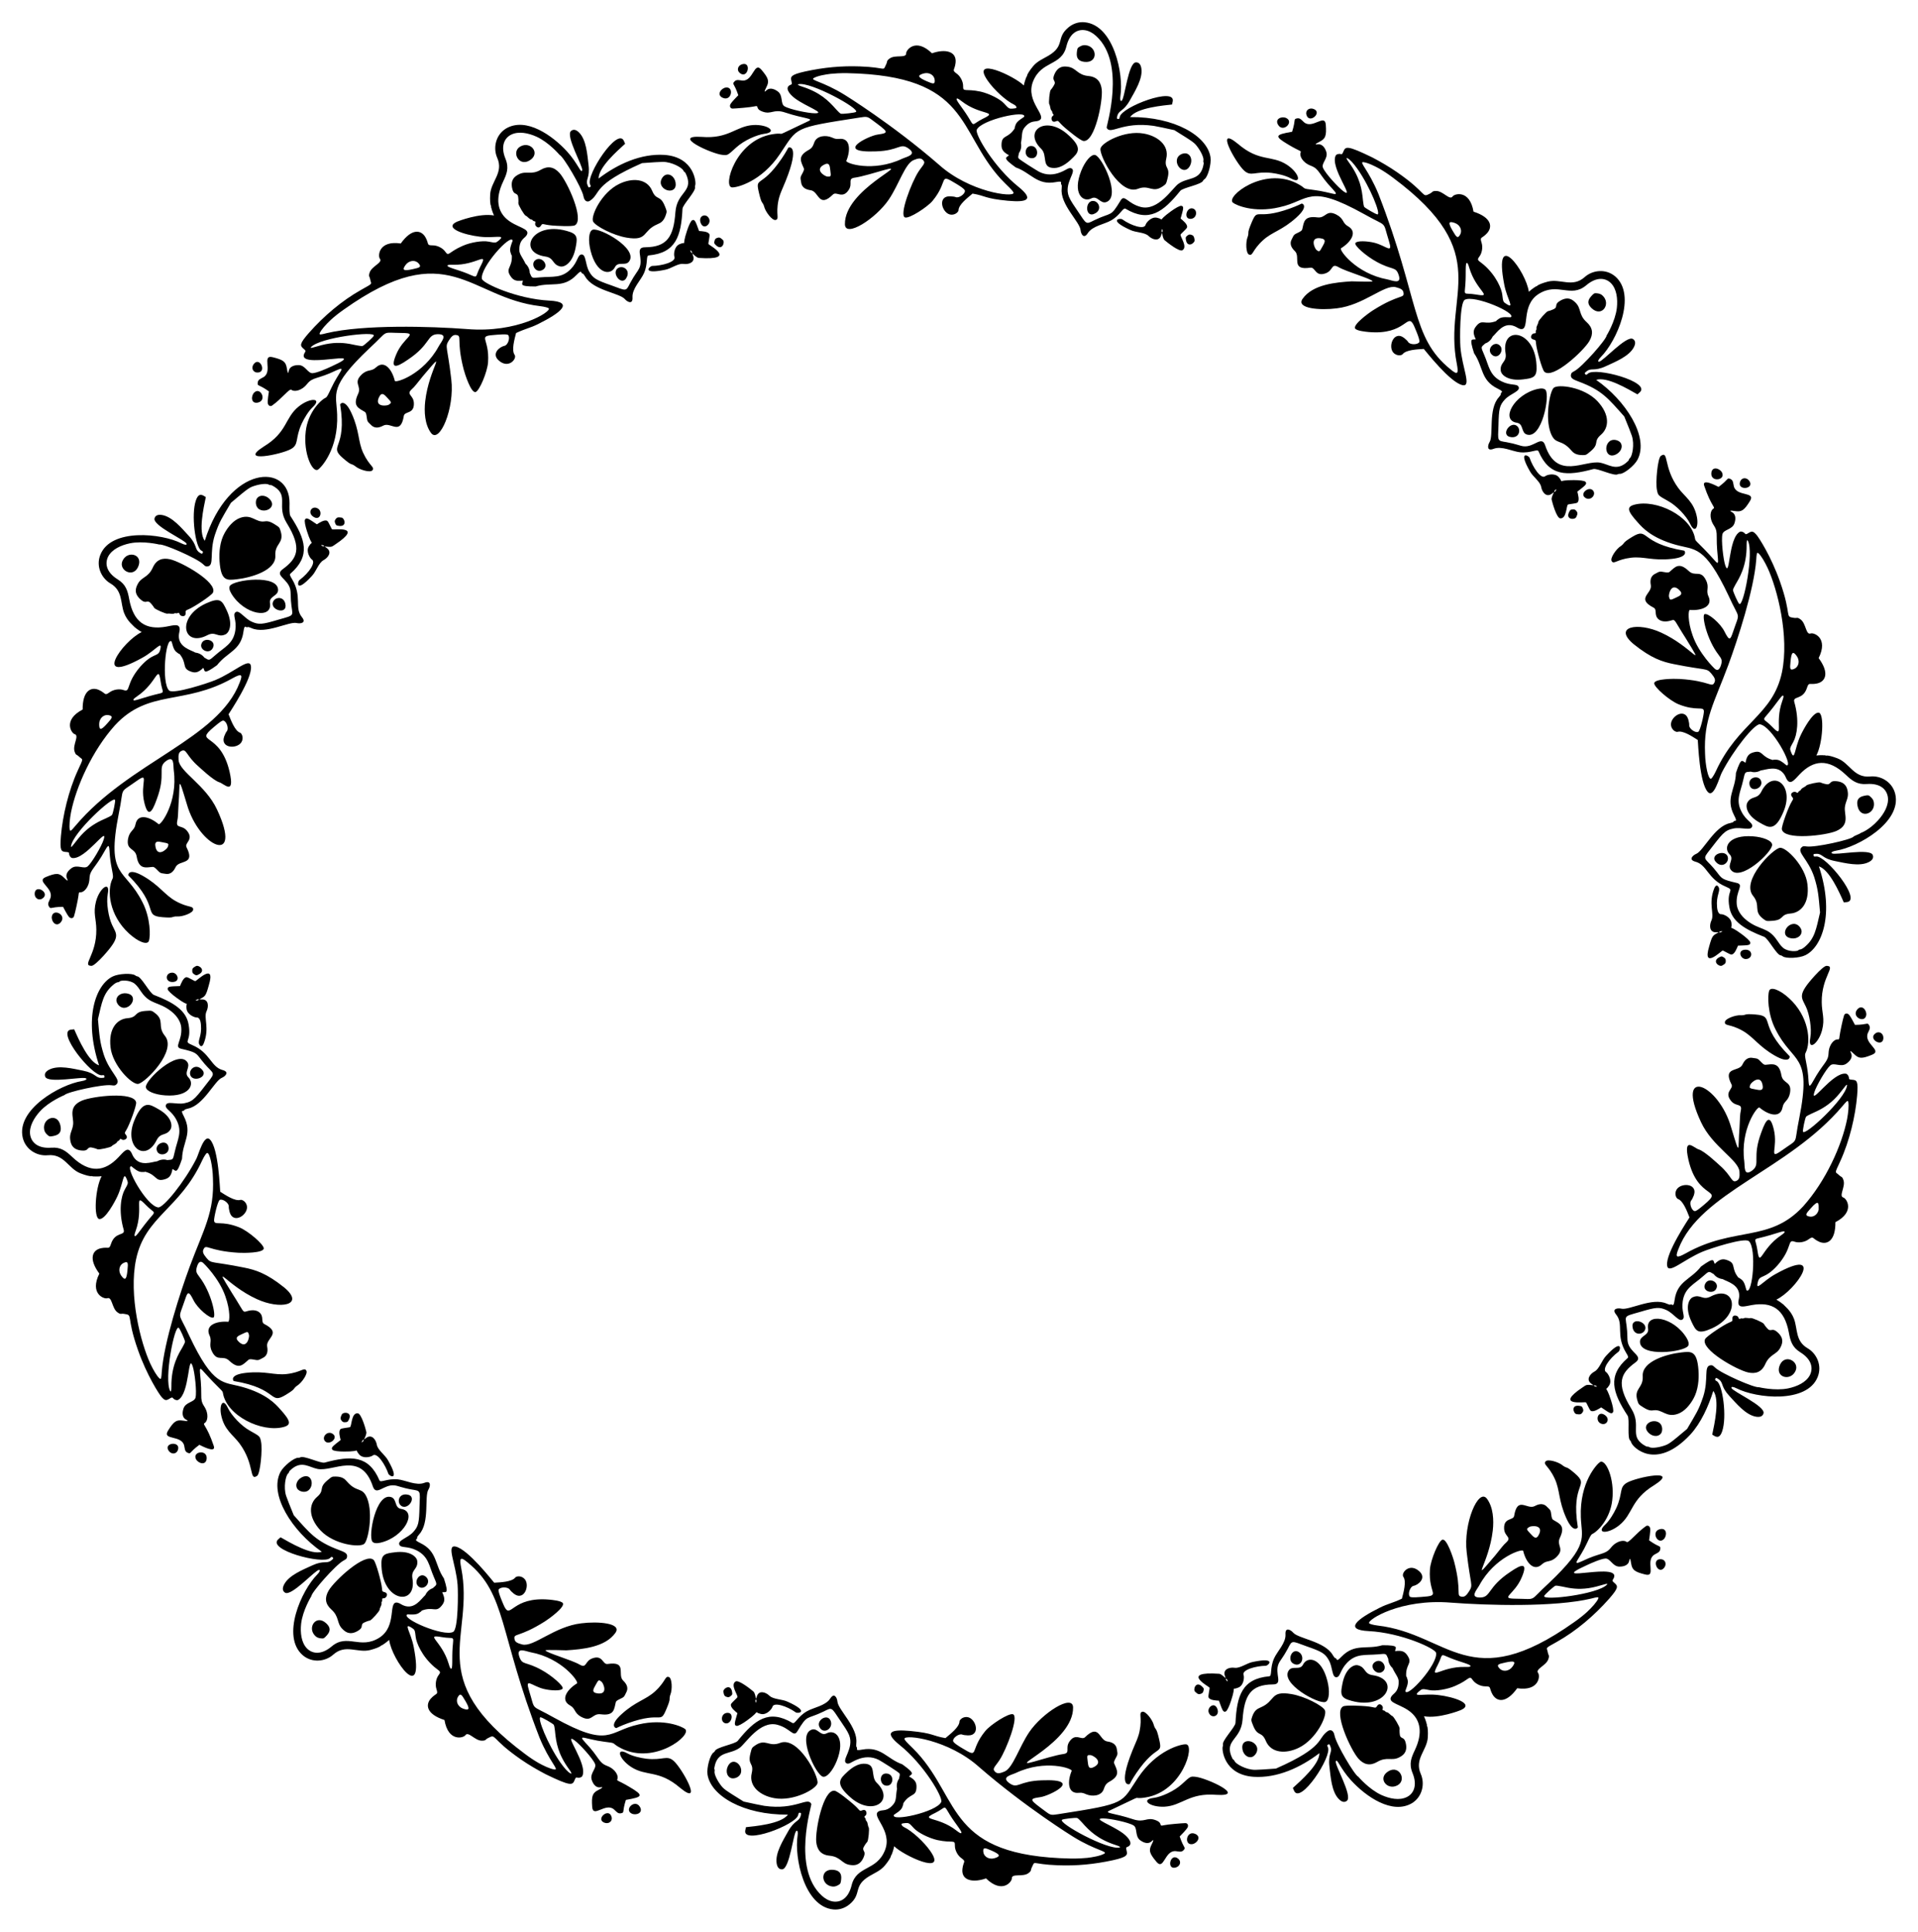
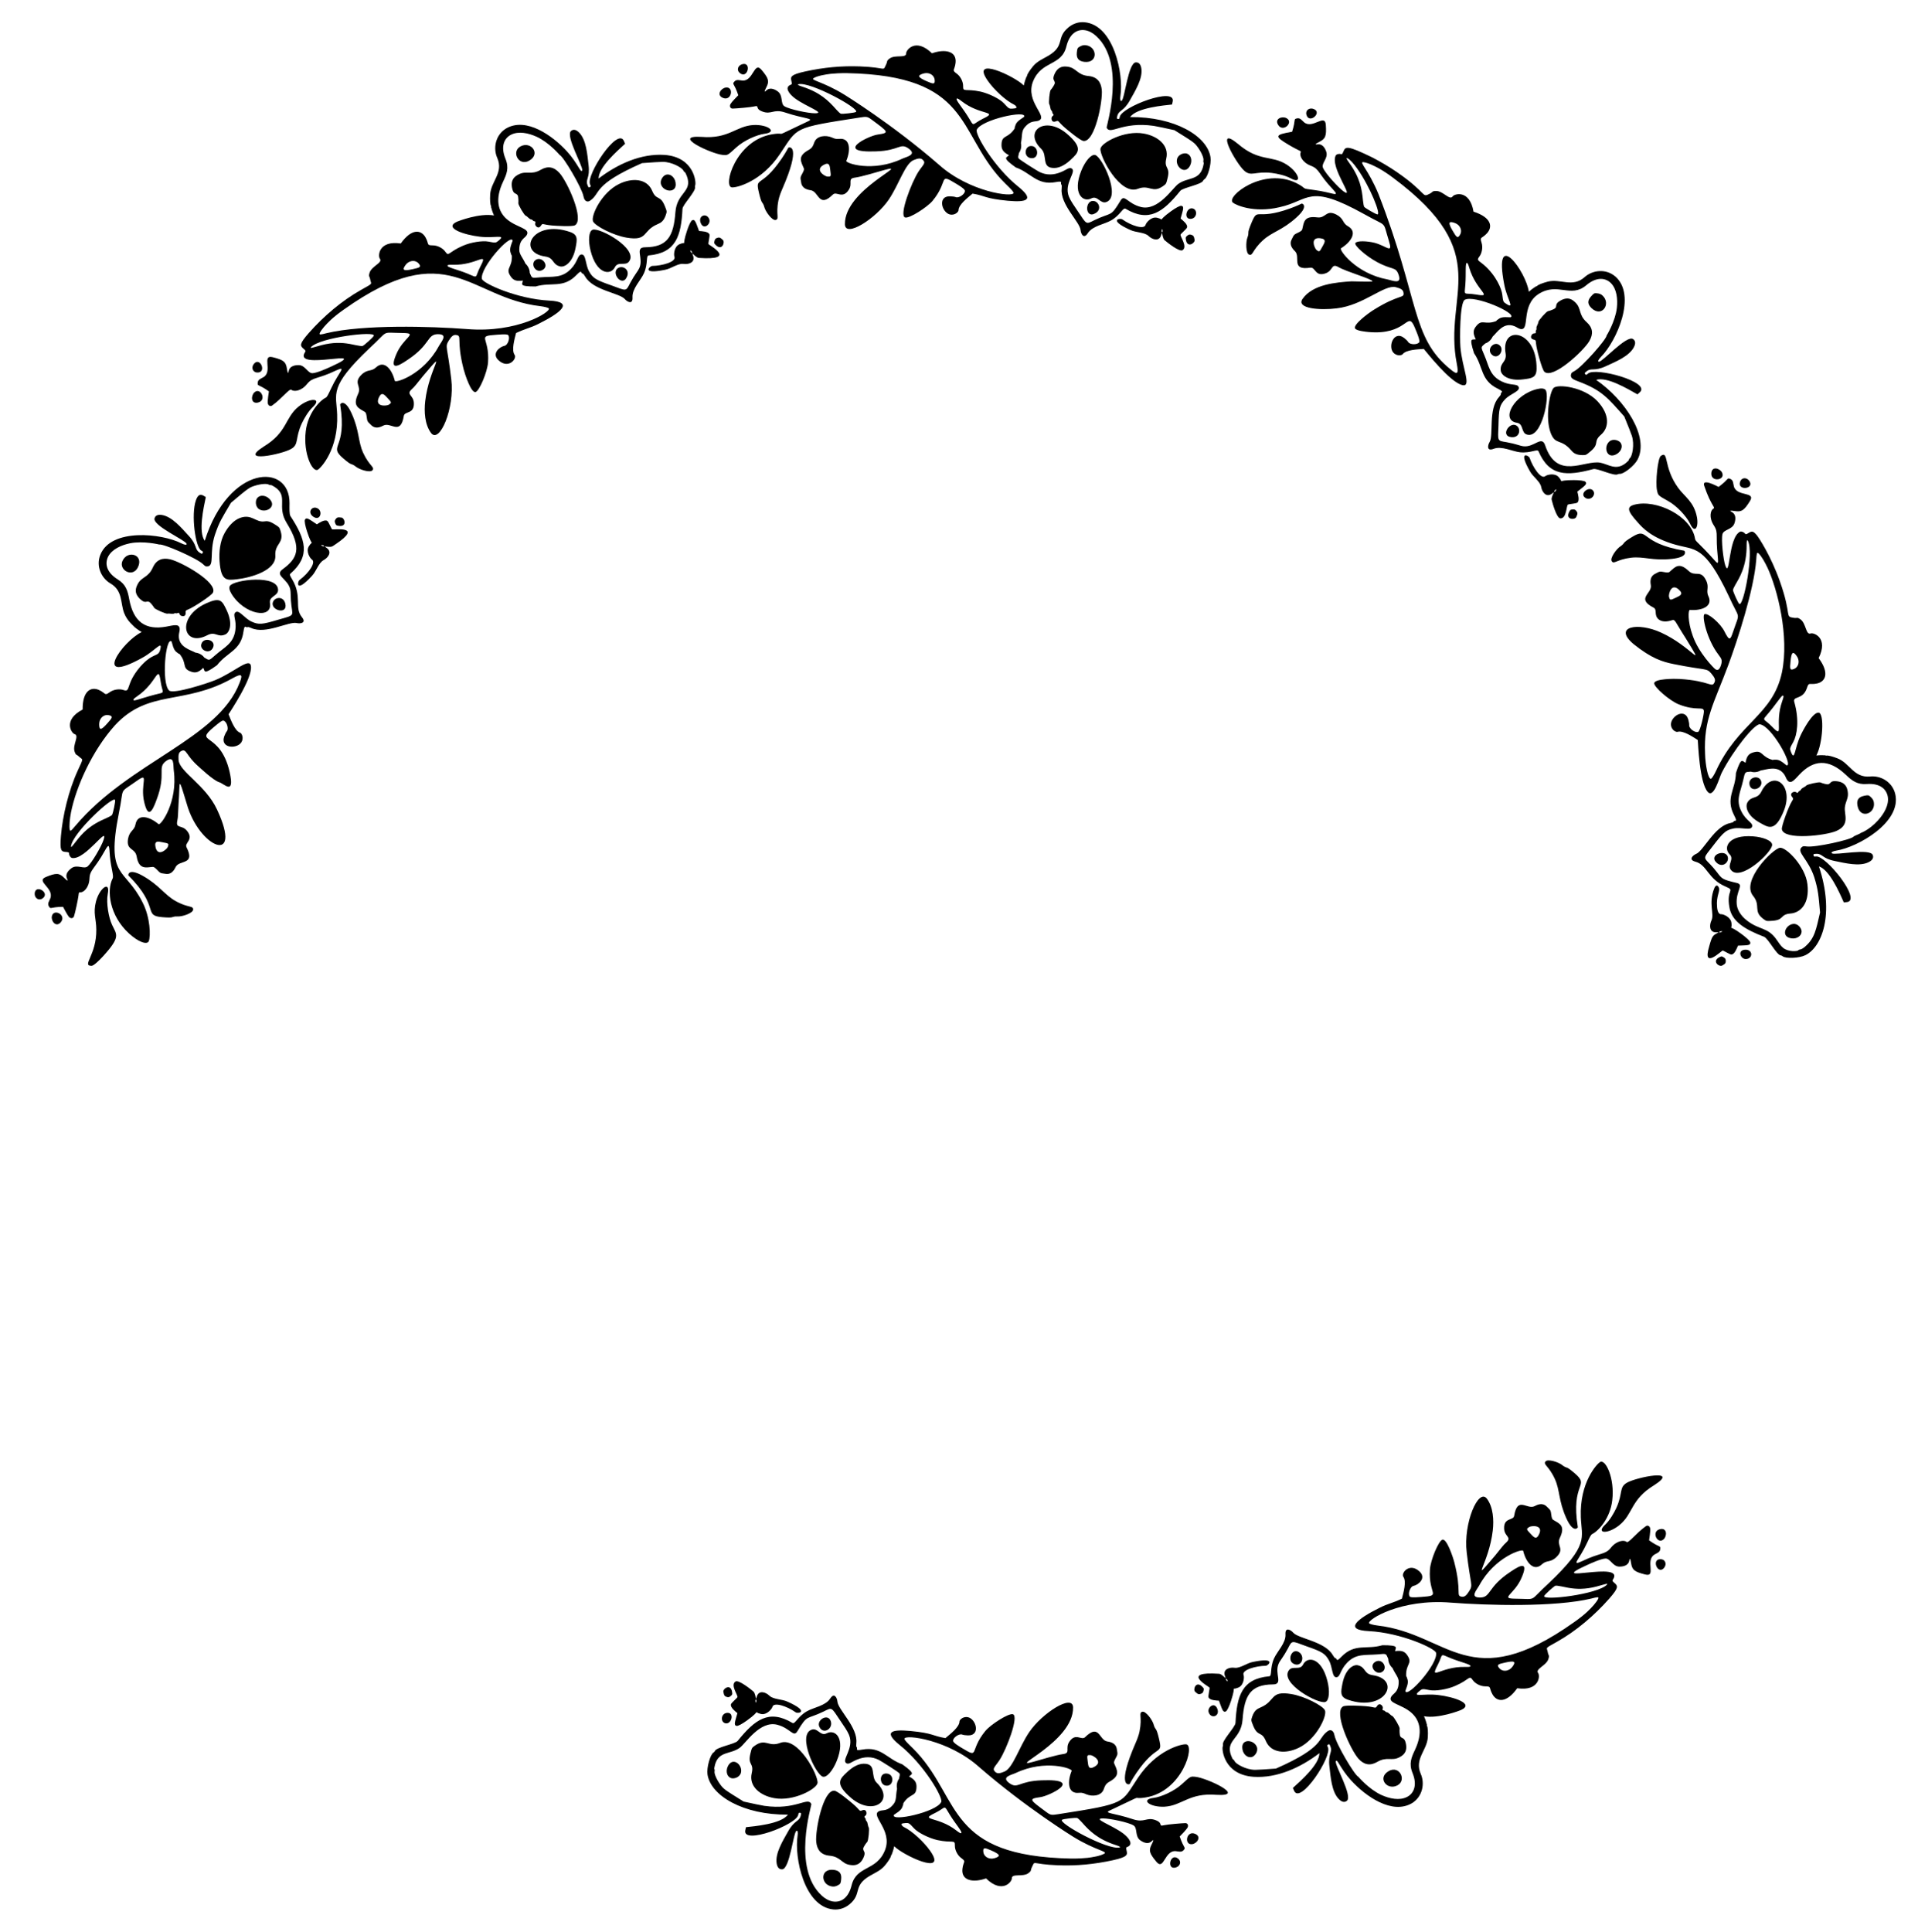
<svg xmlns="http://www.w3.org/2000/svg" enable-background="new 0 0 1626.099 1637.573" version="1.1" viewBox="0 0 1626.1 1637.6" xml:space="preserve">
-   <path d="m1541 1167.4c-9.041 22.476-51.779 18.143-68.721 9.525-2.796-1.417-4.72-1.565-4.341-0.327 0.906 3.033 28.879 15.288 27.196 21.526-0.656 2.431-2.764 3.41-6.236 2.87-8.767-1.385-16.779-11.194-22.786-17.671-7.459-8.08-4.778-11.219-8.981-14.062-2.048-1.38-2.291-1.42-2.822-0.427-0.48 0.899-0.279 1.249 1.161 2.002 4.973 2.593 8.854 30.452 4.559 42.629-2.503 7.116-5.801 4.246-8.381 2.71 1.899-9.13 6.527-29.547 0.902-37.067-4.019 12.797-10.377 27.167-19.51 37.063-29.146 31.084-48.981 10.625-50.094 6.571-0.863-3.062-2.372 0.273-2.261-11.779 0.04-4.663 0.212-9.371-0.793-10.897-12.822-19.66-17.28-33.797 0.012-48.795 0.979-0.849 0.033-2.307-1.373-4.654-8.904-14.883-1.642-23.991-8.383-32.273l3e-3 -5e-3c-4.068-4.979 1.452-5.665 4.396-4.955 6.611 1.621 26.256-9.825 38.467-4.264 1.424 0.649 2.835 1.032 3.128 0.845 1.757-1.116 2.572 3.293 3.619-3.988 2.239-16.111 13.74-17.073 22.38-28.305 12.1-8.722 10.027-4.89 11.656-2.246 4.575-4.497 7.326-4.504 11.261-2.903 6.929 2.811 2.367 6.543 8.767 14.56 0.231 0.081 0.646 0.259 0.83 0.313 3.178 2.174 4.073 2.916 6.01 10.337 5.053 4.623 8.837-35.337 2.066-41.55-3.63-3.323-32.928 6.269-39.04 8.812-16.39 6.789-29.346 19.784-30.301 11.8-1.372-10.473 18.09-39.118 18.977-40.734-1.306-3.293-2.367-6.139-3.988-9.183-1.648-3.098-3.597-5.73-5.856-6.505-0.987-0.343-2.889-3.226-1.642-6.776 2.521-7.324 18.912-7.133 15.197 3.688-0.658 1.785-1.642 3.727-2.188 4.316-1.935 2.08 0.062 8.47 2.819 9.07 1.025 0.211 2.695-0.881 8.009-5.359 17.639-14.802-5.199-3.307-13.23-38.075-4.605-20.535 4.604-10.059 8.714-8.826 4.977 1.416 16.824 12.694 17.825 13.56 10.555 9.183 9.872 15.449 14.541 12.858 1.962-1.082 2.506-2.979 2.179-7.576-0.696-9.931-22.935-21.11-32.631-42.018-22.391-47.979 15.173-32.637 25.69 4.898 7.833 25.822 5.471 18.792 6.953 0.095 0.516-8.721 0.321-11.12 1.073-14.534 1.504-6.94-3.944-3.024-8.321-8.541-5.979-7.468 2.353-9.97 0.511-13.786-7.875-15.506 6.179-10.366 9.253-16.913 3.327-7.098 7.817-5.739 9.256-5.55 3.631 0.456 3.851 0.563 6.321 3.167 1.863 1.968 2.911 2.68 3.841 2.595 5.827-0.525 11.698-2.348 13.581 8.831 1.317 7.531 8.948 4.868 7.344 14.847-1.304 7.251-5.333 6.896-6.336 12.331-1.798 9.629-12.069 6.586-19.585 0.216-1.72-1.427-16.485 18.597-12.887 45.536 0.584 4.589-0.671 13.367 6.814 7.782 7.344-5.661-0.539-10.496 7.627-32.218 4.363-12.35 7.589-15.082 10.59-2.57 3.806 15.866-4.953 26.232 6.484 18.075 15.687-11.243 10.187-3.889 15.021-27.148 11.142-56.058-5.057-45.754-20.075-75.794-6.665-12.916-6.899-28.739-5.275-32.818 1.395-3.491 9.137-0.585 16.85 6.549 16.597 15.155 18.98 36.566 13.858 46.471-1.266 2.353 1.207 7.938 2.254 18.902 0.67 8.417 0.271 11.962 4.138 4.998 8.762-15.891 12.829-16.219 13.161-23.737 0.313-8.009 5.154-12.049 7.757-11.79 1.18 0.122 1.32-0.132 1.562-2.675 0.294-2.744 2.812-14.839 3.841-17.704 0.646-1.832 2.791-2.083 4.248-0.477 1.252 1.376 3.879 6.427 5.007 8.548 11.228-0.123 10.272-2.397 11.965 0.29 1.555 2.468-0.131 4.378-1.112 6.768-3.554 8.982 12.728 14.496 3.709 18.223-8.802 3.618-11.334 3.44-15.406-0.611-2.96-2.942-3.778-3.19-2.554-0.814 1.772 3.484-0.706 6.756-3.912 9.02-4.689 3.293-10.433-1.239-13.58 1.433-3.475 2.924-11.82 17.135-13.575 22.798-3.779 12.179 15.505-17.341 26.72-15.734 1.285 0.181 2.546 1.979 2.624 3.729 0.048 1.051 0.427 1.244 2.77 1.414 3.961 0.286 5.209 1.033 4.156 13.524-1.443 17.036-6.383 38.328-14.337 55.634-5.196 11.302-4.263 8.465-0.948 11.703 2.076 2.036 2.56 0.75 3.745 4.375 1.8 5.524-4.286 13.428-0.091 14.625 2.68 0.759 10.221 11.988-6.774 20.867 0.137 15.997-7.153 19.563-13.812 16.576-6.086-2.733-4.471-5.262-9.105-1.911-3.218 2.326-8.231 3.107-11.75 1.859-6.362-2.246-1.328 5.011-14.385 20.036-10.862 12.15-15.028 7.66-16.633 13.962-2.373 8.97 3.724-0.36 14.926-6.539 43.454-24.118 17.302 13.785 0.703 21.677 3.382 1.927 5.807 4.048 5.807 4.048l0.158 0.023c0.729 1.203 6.16 4.854 8.958 12.147 3.257 8.729 1.017 18.822 11.536 24.99 7.786 4.522 12.523 14.787 8.513 24.474l0.01-4e-3 2e-3 -3e-3zm-6.553-1.658c2.928-5.909 1.609-13.339-8.12-19.365-6.952-4.312-8.431-9.637-9.749-16.861-3.657-19.538-13.995-26.296-31.417-23.167-6.372 1.184-10.982 2.658-11.364-1.804-0.146-1.701 0.568-3.298 0.712-5.384 0.684-10.259-10.34-12.679-14.077-14.847-3.015-0.342-5.837-1.891-7.472-4.169-4.368-2.487-3.554-3.109-9.512 2.14-7.427 6.643-15.156 9.45-16.821 20.924-1.264 8.646 2.401 12.834 0.076 15.125-3.053 2.975-7.583-4.899-13.862-7.74-5.997-2.77-9.078-2.429-22.346 1.546-16.048 4.577-11.925 2.42-11.005 16.314 0.315 4.562 0.098 7.063 0.536 9.268 1.8 9.259 13.86 11.876 6.445 17.309-12.284 9.004-16.825 17.435-3.373 39.219 8.747 14.2-1.776 22.461 9.962 30.37 1.651 1.11 3.27 1.897 3.602 1.746s1.086 0.026 1.666 0.393c1.612 1.013 6.853 0.591 11.889-1.012 4.46-1.423 5.156-1.719 20.146-14.437 7.953-13.598 9.698-15.695 13.614-27.269 4.887-15.089 0.165-25.941 6.203-26.637 1.488-0.168 1.847 1e-3 3.913 1.964 5.32 5.088 33.685 17.413 36.96 16.572 0 0 13.658 3.349 24.956 1.036 7.393-1.54 15.176-4.997 18.438-11.234zm-12.226-3.477c-4.296 9.138-18.077 5.278-13.082-5.45 4.49-9.498 16.87-2.393 13.082 5.45zm74.507-281.81c-0.837 7.855-13.693 9e-3 -6.418-4.654 3.175-2.037 6.818 0.544 6.418 4.654zm-14.533-19.753c-1.312 7.152-12.928 1.248-7.515-5.047 3.989-4.538 8.236 1.007 7.517 5.047h-2e-3zm-72.732 281.6c-3.263 6.412-8.899 5.33-12.829 14.053-3.141 7.039-8.436 8.458-14.562 7.108-9.425-2.055-40.572-19.462-36.489-28.245 1.129-2.409 15.969-12.25 20.632-14.143 2.53-1.033 2.628-1.149 2.517-2.901-0.142-2.248 1.035-3.308 3.115-2.862 2.866 0.619 1.644 3.542 3.535 2.569 1.446-0.76 1.744 0.335 3.199-0.437 1.374-0.731 4.066 0.336 5.536-0.108 1.264-0.38 10.696 3.755 11.307 4.982 0.697 1.389 3.437 4.664 4.186 4.984 2.596 1.12 3.227-1.745 7.624 2.295 5.697 5.233 3.69 9.765 2.228 12.703l1e-3 2e-3zm56.5-193.49c1.074-5.584 1.605-11.714 1.062-14.516-0.441-2.073-1.585-0.589-4.844 3.245-46.047 54.555-120.82 73.187-139.19 121.28-3.158 7.712-1.22 7.724 6.141 3.691 41.289-23.192 70.993-8.887 99.593-39.844 19.121-21.294 32.839-51.744 37.236-73.854zm-0.057-28.549c0.349-3.121-4.256 5.216-10.844 11.627-6.549 6.334-12.915 9.437-19.286 12.212-2.255 0.982-4.331 2.171-4.62 2.656-0.906 1.55-2.943 11.261-2.558 12.582 1.21 4.269 36.001-27.787 37.308-39.077zm-30.759 104.07c-4.555 4.977-4.778 6.01-1.538 6.875 3.769 1.006 7.358-1.587 8.271-5.662 0-4.912 0.675-9.638-6.733-1.213zm9.617-151.01c-3.01 11.545-12.27 18.139-9.981 6.43 1.472-7.734-0.783-20.212-3.682-26.29-3.82-8.177-7.593-9.777 7.495-26.366 4.158-4.566 8.354-8.352 9.986-8.32 8.475 0.163-4.332 8.992-4.103 30.723 0.043 9.276 2.871 13.827 0.285 23.823zm-31.692 171c-0.216-1.835-6.948 1.831-23.237 5.585-3.222 1.041-1.117 1.564 0.114 9.94 2.244 15.422 2.819-0.844 19.773-12.434 2.363-1.616 3.411-2.572 3.35-3.091zm-77.358 141.37c-2.911 5.271-7.482 10.809-13.124 12.831-9.952 3.58-13.202-4.081-20.659-2.974-1.943 0.27-3.998 0.453-8.403-2.304-4.27-2.67-4.301-2.716-5.212-5.622-3.495-10.866 5.036-10.51 4.397-21.074-0.762-12.542 20.463-18.718 32.895-20.078 8.193-0.91 13.204-1.599 14.384 15.21 0.579 7.603-0.286 16.918-4.278 24.011zm-1.801-65.592c-5.636-12.123-1.961-19.05 1.299-20.427 6.511-2.861 8.209 3.003 15.148-0.596 20.375-10.662 26.876 15.067 1.149 26.951-12.134 5.444-13.569 2.626-17.596-5.928zm-25.704 95.079c-2.724 3.554-8.595 2.527-11.674-1.945-4.064-5.837 4.43-10.735 9.872-7.372 3.469 2.161 3.318 7.362 1.802 9.317zm109.11-319.74c0.243 1-0.56 6.307-12.52-0.516-13.794-7.879-18.096-15.86-27.389-21.123-10.911-6.148-15.328-3.704-15.001-7.446 0.24-2.828 9.062-6.056 13.74-5.704 1.035 0.084 2.648-0.148 3.58-0.511 1.233-0.479 3.585-0.51 8.642-0.11 17.177 1.381 1.487 7.863 28.948 35.41zm-62.079 196.65c-2.119 5.573-12.361 2.953-9.764-3.343 2.826-6.704 12.175-2.074 9.764 3.343zm-24.022 48.848c-3.402 5.21-40.612 9.894-40.833-3.414-0.116-5.32 7.828-5.318 6.889-11.143-2.312-13.999 21.672-10.138 32.636 7.804 1.674 2.774 2.291 5.254 1.308 6.753zm63.037-221.62c-1.937-8.652-9.703-1.526-10.329 0.185-0.998 2.79-1.209 3.055 4.476 4.043 3.229 0.562 7.216 1.865 5.853-4.228zm-137.95 286.92c-3.738-2.591-1.595-10.603 4.202-6.728 5.56 3.704 0.858 10.221-4.202 6.728zm11.248-9.133-6e-3 -4e-3c-1.318 2.282-3.634 0.224-9.962-3.968-0.039-5e-3 -0.085-0.029-0.116-0.039-1.823 1.125-6.552 4.385-8.832 2.831-1.116-0.767-3.411-6.668-4.06-7.096-1-0.676-27.296 3.647-2.78-12.741 3.317-2.213 2.872-2.476 9.174-1.744l-1.978-1.45c-4.326-3.176-1.385-7.944 3.02-10.308 3.962-2.228 6.003-9.316 9.546-13.089 14.257-15.573 12.441-4.962 10.688-3.672-8.459 6.336-14.104 15.219-10.513 17.422 1.306 0.783 5.315 6.712 2.585 11.142-3.859 6.401-3.206-2.234 1.568 12.838 1.376 4.272 2.348 8.711 1.666 9.878zm26.805-69.143c-2.019 3.608-8.749 4.13-10.144-2.241-2.2-10.138 14.233-5.073 10.144 2.241zm-52.736 69.45c-1.027 1.405-1.697 1.857-4.988 1.386-2.809-0.43-5.023-8.393 2.684-6.969 1.76 0.312 1.929 0.442 2.642 2.185 0.584 1.454 0.505 2.183-0.338 3.398zm12.234-22.006c-0.032-0.315-1.674-1.226-2.272-0.968-1.228 0.527 2.322 1.498 2.272 0.968z" />
  <path d="m1197.1 1528.6c-16.885 9.93-39.111-5.636-51.664-19.359-9.333-10.228-11.854-19.172-12.915-16.062-1.043 2.993 14.423 29.32 9.405 33.399-1.956 1.59-4.235 1.15-6.73-1.321-6.285-6.257-7.024-18.912-8.093-27.687-1.305-10.927 2.703-11.906 0.967-16.675-0.849-2.32-1.023-2.495-2.034-1.999-0.915 0.448-0.957 0.851-0.233 2.305 3.836 7.675-23.46 49.062-28.686 36.83l-1.008-2.341c6.706-6.129 22.61-20.03 22.486-29.482-15.875 12.136-35.82 21.367-55.919 20.029-25.264-1.863-26.852-23.423-26.046-25.554 1.124-2.939-2.123-1.093 5.082-10.863 2.769-3.749 5.66-7.488 5.753-9.281 1.151-23.073 5.541-37.42 28.621-39.502 2.561-0.249 0.392-6.914 4.069-15.139 2.569-5.891 10.159-13.051 9.686-20.476l6e-3 -3e-3c-0.378-6.426 4.49-3.752 6.457-1.451 4.425 5.223 26.977 7.396 33.673 19.134 0.773 1.361 1.69 2.498 2.037 2.518 2.075 0.122 0.154 4.18 5.264-1.12 11.326-11.755 21.255-5.803 34.736-9.804 15.026-0.024 10.97 2.104 10.75 5.007 6.377-0.908 8.58 0.657 10.836 4.276 3.97 6.383-1.933 6.67-1.454 16.922 0.139 0.201 0.371 0.589 0.488 0.74 1.298 3.627 1.588 4.754-1.19 11.91 1.368 6.577 27.97-23.041 26.055-32.436-0.757-3.691-29.664-17.001-57.04-18.381-21.512-1.059-9.886-10.301 9.483-19.918 6.86-3.407 10.481-3.735 18.601-7.563 1.38-5.275 4.007-14.607 1.26-18.481-2.299-3.299 5.224-12.354 13.583-4.668 6.196 5.682-0.785 11.473-5.103 12.335-2.788 0.551-4.926 6.904-3.047 9.008 0.705 0.772 2.699 0.867 9.631 0.355 17.896-1.29 5.981-1.682 7.44-23.352 0.584-8.277 7.403-24.352 10.573-25.226 3.801-1.107 9.082 15.167 10.107 19.183 6.574 25.459 0.841 28.485 6.469 29.173 2.224 0.277 3.781-0.937 6.221-4.85 3.446-5.498 1.053-4.71-2.175-32.656-3.042-24.768 10.015-55.071 17.153-45.538 5.354 7.18 5.945 18.077 4.939 26.928-3.238 28.269-20.266 47.257 1.893 21.317 5.525-6.783 6.817-8.798 9.434-11.121 5.257-4.82-1.468-4.821-1.717-11.828-0.386-9.59 7.821-6.599 8.523-10.862 2.815-17.073 11.013-4.757 17.446-8.224 6.906-3.746 9.73-6e-3 10.781 0.994 2.666 2.507 2.78 2.722 3.232 6.272 0.338 2.681 0.763 3.871 1.566 4.35 5.456 3.286 10.594 4.938 5.801 15.162-3.374 6.859 4.359 9.198-2.845 16.29-5.158 5.131-8.294 2.436-12.366 6.254-7.138 6.691-13.69-1.818-15.97-11.363-0.501-2.1-24.182 5.23-37.216 29.268-2.165 3.956-8.443 10.446 0.93 10.298 9.116-0.253 5.859-8.709 25.139-21.567 10.926-7.611 14.943-7.53 10.063 4.138-6.121 15.052-19.485 18.291-5.389 18.435 19.078 0.152 10.514 2.933 28.125-13.105 34.692-32.938 27.851-38.234 27.23-56.016-1.121-29.69 13.717-45.105 16.229-46.698 4.609-3.003 12.688 13.653 10.395 32.455-1.726 15.175-11.678 25.894-16.823 28.454-1.186 0.561-1.929 2.064-4.633 7.813-6.276 13.711-13.912 19.73-4.225 15.314 15.774-7.625 19.621-5.261 24.568-11.473 5.013-6.25 11.335-6.637 13.26-4.917 1.625 1.464 8.022-7.422 16.346-13.311 1.581-1.118 3.458-0.06 3.706 2.11 0.258 2.268-0.82 8.881-0.961 9.882 9.152 6.518 9.733 4.128 9.502 7.284-0.212 2.898-2.713 3.439-4.929 4.781-8.104 4.877 1.8 19.245-7.726 16.921-9.266-2.28-11.209-3.917-12.095-9.572-0.645-4.109-1.159-4.791-1.581-2.16-0.522 3.206-3.592 5.076-8.431 5.022-5.744-0.116-7.701-7.146-11.831-6.852-3.906 0.27-12.213 4.002-15.589 5.571-37.386 17.061 33.297-4.527 21.94 12.403-0.584 0.873-0.392 1.253 1.402 2.77 3.129 2.646 3.505 4.139-4.577 13.397-12.43 14.052-27.795 27.259-44.309 36.513-10.804 6.044-8.428 4.355-7.639 8.906 0.482 2.866 1.63 2.112 0.456 5.737-1.806 5.543-11.377 8.318-8.663 11.767 1.85 2.353 0.983 15.7-17.731 12.887-9.383 13.111-17.323 11.522-20.903 5.29-3.321-5.786-0.532-6.886-6.246-6.894-3.968-6e-3 -8.481-2.317-10.597-5.393-3.063-4.456-2.566-0.234-14.757 4.989-6.942 3.096-16.909 4.566-21.836 3.599-5.946-1.185-6.209-1.143-8.479 0.703-7.175 5.889 3.211 1.914 15.929 3.479 12.819 1.504 30.966 7.285 19.276 12.68-1 0.446-19.13 7.529-31.422 5.285 1.609 3.545 2.329 6.688 2.329 6.688l0.115 0.111c-0.05 0.612-0.038 1.193 0.144 1.474 0.623 0.966 0.913 4.866 0.652 9.574-0.692 11.158-11.559 18.306-5.984 31.032 3.639 8.203 1.484 19.344-7.448 24.825l0.01 2e-3 2e-3 -4e-3zm-4.347-5.209c5.594-2.74 9.205-9.663 4.784-20.434-3.25-7.933-0.913-13.162 2.001-19.357 7.091-14.977 4.244-25.283-2.896-31.621-8.354-7.423-20.58-7.913-17.109-13.71 1.73-2.946 6.12-3.475 6.304-12.345 0.082-3.953-2.976-6.752-5.252-11.873-2.24-2.044-3.616-4.955-3.605-7.762-2.078-4.578-1.055-4.606-8.953-3.837-10.685 0.898-18.137-0.948-25.911 7.067-5.952 6.115-5.648 11.814-8.816 12.289-4.213 0.629-3.269-8.418-6.689-14.402-3.233-5.763-5.923-7.283-18.994-11.829-12.906-4.736-12.033-5.254-15.808 2.061-3.934 7.341-6.442 9.791-7.675 12.509-3.961 8.585 4.236 17.717-4.935 17.786-18.901 0.145-24.206 9.125-25.727 29.777-1.261 16.849-14.664 17.006-9.757 30.435 0.685 1.868 1.533 3.455 1.89 3.528s0.864 0.658 1.118 1.296c0.926 2.301 9.74 7.424 17.517 7.356 3.209-0.031 8.1-0.381 17.494-1.049 42.206-18.577 34.72-25.336 44.014-31.799 2.135-1.493 4.827-0.905 5.677 3.647 1.327 7.246 17.069 33.86 20.212 35.094 0 0 9.031 10.654 19.605 15.473 6.906 3.121 15.214 4.842 21.511 1.7zm-7.86-9.983c-8.827 4.902-17.722-6.301-7.398-12.085 8.93-5.037 15.259 7.71 7.398 12.085zm225.77-184.09c-5.224 5.944-11.083-8.114-2.441-7.539 3.79 0.244 5.166 4.437 2.441 7.539zm-0.099-24.519c-5.26 5.135-11.143-6.754-3.107-8.513 6.008-1.308 5.958 5.735 3.109 8.514l-2e-3 -1e-3zm-224.29 184.97c-6.398 3.318-10.42-0.927-18.631 3.855-5.986 3.479-11.168 2.569-15.969-2.797-6.5-7.27-21.426-39.568-12.977-44.256 2.307-1.285 16.205-0.418 18.932-0.199 8.743 0.719 8.267 2.396 9.804-0.045 1.201-1.909 2.771-2.084 4.205-0.483 1.956 2.18-0.758 3.812 1.348 4.14 1.627 0.252 1.219 1.3 2.864 1.552 1.545 0.221 3.096 2.657 4.546 3.16 1.246 0.432 6.459 9.314 6.235 10.667-0.248 1.539 0.051 5.797 0.464 6.485 1.455 2.446 3.639 0.486 4.834 6.341 1.507 7.513-2.743 10.063-5.654 11.578l-1e-3 2e-3zm159.3-123.32c4.17-3.863 8.226-8.482 9.383-11.118 0.88-1.919-0.963-1.438-5.783-0.19-31.276 7.444-88.153 5.833-119.08 3.459-42.639-3.511-71.042 14.572-69.317 17.455 0.385 0.642 3.432 1.481 7.252 1.958 60.469 7.058 77.86 60.116 166.58-2.878 4.75-3.328 8.554-6.447 10.969-8.686zm16.783-23.073c2.129-2.306-6.518 1.688-15.651 2.968-8.637 1.21-14.881 0.286-22.763-1.474-2.404-0.537-4.785-0.802-5.306-0.581-1.606 0.76-8.987 7.39-9.458 8.679-1.568 4.228 45.468-1.42 53.178-9.592zm-81.352 70.937c0.441-0.401 0.852-0.86 1.23-1.371 3.272-4.436 1.739-5.295-5.965-3.57-6.606 1.351-7.393 2.056-5.28 4.66 2.46 3.029 6.883 3.037 10.015 0.281zm91.861-121.36c-9.809 7.856-20.336 7.224-11.8-0.637 3.595-3.446 7.042-9.213 9.214-13.821 5.887-12.876 2.103-17.557 9.061-21.554 8.003-4.626 45.488-12.231 23.188 2.031-20.37 12.378-17.649 24.276-29.663 33.981zm-126.19 119.62c0.891-1.595-8.24-3.431-16.779-6.899-9.93-4.176-6.02-3.757-11.048 5.891-7.227 13.809 2.753 0.97 23.303 1.545 2.861 0.079 4.269-0.08 4.524-0.537zm-145.58 69.084c-10.699 5.229-23.454 4.839-27.943-5.907-3.568-8.504-6.755-3.111-10.651-12.74-1.891-4.668-1.889-4.723-0.923-7.614 1.783-5.281 4.121-6.682 7.052-7.895 13.244-5.574 7.704-14.529 26.283-11.379 11.286 1.901 26.288 9.714 28.327 13.652 2.29 4.429-7.09 24.615-22.145 31.883zm41.929-40.661c-7.176-2.402-6.247-6.483-4.922-13.532 2.536-13.177 9.667-16.562 13.033-15.788 7.058 1.649 4.942 7.306 12.632 8.425 24.687 3.561 10.789 31.585-20.743 20.895zm-81.502 48.405c-4.267 1.283-8.435-2.995-8.316-8.447 0.175-7.107 9.935-6.045 12.32-0.166 1.541 3.786-1.631 7.916-4.004 8.613zm276.19-194.7c-0.375 1-4.21 4.7-9.809-7.787-6.719-14.927-5.233-23.46-9.708-33.218-5.264-11.454-10.257-12.067-7.768-14.879 1.88-2.126 10.938 0.487 14.511 3.526 0.787 0.677 2.23 1.442 3.199 1.7 1.285 0.344 3.199 1.701 7.051 5.003 13.158 11.31-3.659 7.284 2.524 45.655zm-165.9 122.59c-4.979 3.283-11.735-4.843-5.945-8.434 6.088-3.742 11.162 5.351 5.945 8.434zm-48.106 25.481c-5.834 2.22-38.681-15.776-31.068-26.716 3.097-4.449 9.428 0.369 12.117-4.976 3.644-7.269 15.605-6.174 20.654 13.974 2.094 8.262 1.648 16.418-1.703 17.718zm181.27-142.38c3.561-8.107-6.943-6.947-8.464-5.938-2.468 1.652-2.779 1.757 1.237 5.905 2.287 2.365 4.71 5.734 7.227 0.033zm-280.22 151.28c-1.505-4.254 4.929-9.513 7.349-2.967 2.332 6.281-5.306 8.763-7.349 2.967zm14.458-0.784-2e-3 -7e-3c-2.404 1.077-3.071-1.949-5.732-9.057-0.028-0.027-0.052-0.073-0.071-0.1-2.134-0.157-7.868-0.288-8.802-2.885-0.453-1.276 1.149-7.405 0.874-8.132-0.364-1-25.508-14.084 8.197-11.794 1.821 0.246 4.07 2.545 5.467 3.827l-0.75-2.335c-1.635-5.103 3.523-7.273 8.485-6.571 4.527 0.558 10.295-4.072 15.403-4.979 20.647-4.294 12.97 3.256 10.796 3.277-7.88 0.071-20.657 3.343-18.718 7.945 0.549 1.286 0.501 8.437-4.445 10.52-6.896 2.941-1.266-3.742-6.251 11.331-1.388 4.28-3.225 8.389-4.451 8.96zm57.1-40.699c-5.162-3.05-1.08-13.142 4.663-9.798 6.254 3.635 2.362 13.981-4.663 9.798zm-78.258 25.718c-1.654 0.536-2.461 0.508-4.845-1.805-2.017-1.993 0.854-9.754 6.257-4.06 1.247 1.304 1.307 1.508 0.853 3.314-0.381 1.515-0.871 2.063-2.265 2.551zm22.801-10.615c0.159-0.274-0.636-1.975-1.271-2.117-1.301-0.291 1.001 2.577 1.271 2.117z" />
  <path d="m706.59 1618.7c-24.88-2.329-33.225-44.272-30.411-62.363 0.477-3.098 0.02-4.969-1.04-4.22-2.603 1.813-5.551 32.199-12.01 32.563-2.517 0.141-4.104-1.55-4.672-5.014-1.412-8.751 5.425-19.433 9.716-27.167 5.363-9.615 9.184-8.059 10.581-12.94 0.675-2.377 0.638-2.62-0.472-2.811-1.004-0.173-1.274 0.128-1.543 1.731-1.401 8.446-47.813 25.951-44.852 12.962l0.559-2.486c6.224-0.717 29.931-2.59 35.515-10.643-37.748 0.355-65.438-16.066-68.13-34.078-0.837-5.693 2.234-16.701 5.045-18.549 0.538-0.351 1.057-0.871 1.144-1.147 1.126-3.485 17.17-5.96 19.458-8.791 14.535-18.052 26.474-27.016 46.366-15.155 2.218 1.311 4.384-5.392 12.184-9.85 5.647-3.312 15.815-4.591 19.867-10.881l6e-3 1e-3c3.47-5.429 5.841-0.414 6.082 2.601 0.523 6.938 17.495 21.801 16.015 35.25-0.174 1.556-0.1 3.021 0.168 3.248 1.568 1.328-2.269 3.547 4.916 2.21 15.926-2.96 20.984 7.988 33.88 12.476 12.185 8.732 7.657 8.09 5.76 10.323 5.693 3.038 6.552 5.674 6.25 9.908-0.541 7.506-5.478 4.117-11.123 12.78-5e-3 0.244-0.046 0.694-0.041 0.886-1.082 3.703-1.51 4.787-7.966 8.987-2.76 6.098 36.196-2.359 40.15-10.943 1.737-3.848-14.879-32.057-35.355-48.385-13.205-10.744-7.941-13.4 9.164-11.824 20.035 1.955 18.34 4.141 29.752 6.06 4.227-3.58 11.852-9.35 11.912-14.147 0.021-1.045 2.183-3.775 5.958-3.739 7.676 0.08 12.725 15.876 1.184 15.579-1.906-0.048-4.062-0.354-4.793-0.681-2.583-1.106-8.057 2.62-7.775 5.451 0.171 1.614 6.026 5.063 7.588 5.997 15.25 9.23 5.781 2.469 19.785-14.548 4.355-5.315 19.937-15.41 23.422-14.116 5.127 1.897-5.452 29.624-11.401 38.779-3.878 5.905-6.618 7.279-3.691 10.05 1.635 1.529 3.614 1.567 7.886-0.26 7.164-3.011 12.278-20.563 20.97-33.438 11.042-16.246 37.023-32.764 37.176-20.899 0.393 29.395-57.278 52.612-33.329 45.948 5.555-1.599 19.465-5.752 24.617-6.402 7.079-0.839 1.65-4.771 5.575-10.573 5.267-7.849 10.24-0.802 13.275-3.768 12.279-12.072 11.772 2.661 18.932 3.632 7.787 1.058 7.869 5.741 8.131 7.168 0.68 3.596 0.646 3.837-1.078 6.966-1.304 2.362-1.661 3.572-1.294 4.433 2.477 5.872 5.66 10.236-4.235 15.653-3.362 1.86-3.852 4.306-4.726 6.556-2.197 5.614-9.815 6.033-14.669 4.008-1.824-0.787-3.418-1.602-6.164-1.274-9.716 1.157-9.998-9.573-6.218-18.606 0.826-1.971-22.456-9.998-47.307 1.755-3.752 1.755-13.099 3.374-5.318 8.816 7.153 4.974 7.533-1.943 27.418-2.548 36.344-1.419 6.165 13.275-1.303 14.24-10.528 1.521-9.188 2.095 5.31 12.858 3.433 2.527 4.318 2.453 9.837 1.593 59.108-9.209 52.855-9.013 67.671-31.004 15.598-23.293 36.389-28.493 40.566-28.227 8.129 0.407-3.09 40.055-34.081 45.04-14.767 2.374 3.191-4.664-30.316 10.981-5.839 2.606 2.959 1.96 19.535 7.514 9.959 3.283 11.409-2.188 19.218 0.802 6.943 2.66 1.583 5.562 7.13 4.251 2.679-0.661 15.039-1.713 18.043-1.776 1.937 0.025 2.835 1.984 1.758 3.885-0.919 1.638-4.903 5.765-6.591 7.435 3.571 10.654 5.449 9.064 3.404 11.479-1.878 2.218-4.221 1.183-6.805 0.964-9.432-0.792-9.883 16.624-16.215 9.146-6.158-7.301-6.765-9.768-4.151-14.857 1.898-3.698 1.883-4.552-8e-3 -2.676-2.31 2.287-5.9 1.971-9.779-0.9-4.57-3.432-2.019-10.294-5.532-12.483-4.295-2.701-20.394-5.988-25.876-5.975-9.587 0.026 7.386 5.596 16.841 12.592 4.989 3.674 9.403 9.518 3.584 11.63-0.987 0.36-1.056 0.779-0.498 3.062 0.898 3.674 0.782 5.391-11.59 8.155-16.029 3.489-30.895 4.861-46.459 4.293-23.548-0.861-19.082-4.696-22.296 1.824-1.297 2.618 0.074 2.682-3.007 4.943-4.726 3.373-14.098-0.104-13.932 4.346 0.102 2.777-8.022 13.443-21.905 8e-3 -10.489 3.746-21.095 2.189-19.993-8.024 0.719-6.641 3.619-5.921-0.992-9.238-3.201-2.29-5.489-6.91-5.391-10.621 0.144-5.373-1.934-1.838-14.862-4.609-7.427-1.744-16.357-6.246-19.773-9.931-4.11-4.52-4.345-4.677-7.268-4.485-1.461 0.096-2.835 0.321-3.046 0.497-0.738 0.614 0.161 2.138 1.701 2.872 7.031 3.353 17.102 12.662 22.48 20.448 14.855 21.416-23.257 3.504-30.679-4.19-0.782 3.817-2.046 6.79-2.046 6.79l0.027 0.157c-0.4 0.468-0.732 0.948-0.75 1.281-0.065 1.162-2.119 4.454-5.092 8.064-3.554 4.316-8.588 6.337-13.094 8.982-14.486 8.63-5.982 15.058-17.061 24.085-3.698 3.014-8.405 4.719-13.518 4.243l7e-3 8e-3v-3e-3zm-0.458-6.766c6.484 1.023 13.147-2.505 15.87-13.71 4.136-16.938 21.102-11.796 28.265-29.697 6.896-17.329-13.153-29.626-4.831-33.218 3.131-1.359 7.003 0.679 12.353-6.254 2.389-3.143 1.56-7.213 2.728-12.693-0.612-2.964-0.014-6.131 1.646-8.406 0.502-2.465 0.969-3.554 0.451-4.524-0.62-1.169-16.205-10.855-17.55-11.519-6.075-3.063-12.293-2.846-18.51-0.223-4.573 1.83-6.721 4.228-8.86 3.125-4.963-2.562 6.883-12.563 2.093-24.146-1.48-3.582-4.496-7.745-7.467-12.182-7.665-11.4-6.661-11.271-14.007-7.604-15.168 7.331-13.361 1.956-22.302 16.771-3.378 5.594-5.747-2.591-17.144-5.565-14.734-3.696-26.777 15.997-31.717 19.553-8.039 5.784-17.618 2.633-20.926 14.242-0.543 1.914-0.789 3.697-0.543 3.965s0.312 1.039 0.144 1.705c-0.463 1.847 1.565 6.693 4.654 10.977 3.173 4.357 3.713 4.543 19.973 14.698 8.604 1.864 13.469 2.962 17.516 3.638 27.169 3.875 36.814-8.137 39.884-1.553 0.46 1.003-16.682 54.321 8.876 77.676 2.767 2.529 5.937 4.382 9.404 4.944zm-0.496-12.69c-10.026-1.187-10.643-15.47 1.113-14.123 4.53 0.515 6.956 2.716 6.41 7.929-0.372 3.521-0.531 3.865-2.393 4.938-1.884 1.083-3.359 1.472-5.13 1.256zm290.82-16.014c-7.731 1.732-4.193-13.08 2.464-7.531 2.925 2.427 1.57 6.627-2.464 7.531zm14.355-19.893c-7.279 1.062-5.044-12.013 2.494-8.714 5.586 2.453 1.53 8.13-2.493 8.715l-1e-3 -1e-3zm-290.18 17.613c-7.118-1.004-7.811-6.93-17.339-7.83-7.678-0.703-10.644-5.483-11.277-11.659-0.986-9.651 5.821-44.48 15.492-43.411 2.757 0.321 13.339 9.182 15.437 10.97 6.663 5.692 5.285 6.769 7.964 5.686 2.094-0.847 3.469-0.074 3.689 2.063 0.303 2.91-2.854 2.65-1.342 4.146 1.169 1.154 0.223 1.767 1.406 2.931 1.119 1.1 0.941 3.992 1.818 5.268 0.752 1.098-0.248 11.349-1.223 12.296-1.102 1.078-3.359 4.669-3.43 5.481-0.258 2.816 2.655 2.573 0.185 7.977-3.194 6.956-8.134 6.557-11.379 6.082h-1e-3zm201.3-5.994c3.95-0.46 10.672-1.55 14.135-3.477 3.718-2.068-7.06-2.61-26.118-14.36 0 0-40.516-24.96-79.932-59.225-25.883-23.194-62.845-27.816-63.192-23.94-0.146 1.661 5.998 6.684 10.813 11.951 36.997 40.43 25.832 87.564 130.31 89.641 5.795 0.062 10.706-0.241 13.983-0.59zm27.162-8.777c1.226-0.281 0.237-1.004-3.127-2.067-15.153-4.895-22.298-11.917-28.812-19.337-1.628-1.856-3.397-3.48-3.949-3.61-1.625-0.384-11.752 0.797-12.753 1.47-3.953 2.596 38.434 25.829 48.641 23.544zm-107.54 9.382c0.592-0.059 1.195-0.181 1.801-0.366 5.257-1.604 4.524-3.214-2.719-6.417-6.13-2.719-7.18-2.6-7.005 0.748 0.205 3.9 3.772 6.451 7.923 6.035zm145.72-43.973c-12.497 0.59-20.725-6.069-9.172-7.46 6.602-0.895 17.301-5.635 23.874-11.643 7.425-6.794 7.235-6.698 11.71-6.222 9.414 0.992 43.88 16.877 17.572 15.261-23.209-1.891-29.019 9.228-43.984 10.064zm-172.44 22.44c1.632-0.773-4.57-7.525-9.505-15.537-5.596-9.206-2.632-6.508-12.401-1.654-14.124 6.792 2.187 2.598 17.933 14.955 2.267 1.792 3.498 2.459 3.973 2.236zm-158.37-29.69c-11.606-2.01-21.841-9.789-19.144-21.191 2.108-8.978-3.636-6.498-1.134-16.573 1.212-4.888 1.246-4.932 3.726-6.705 9.282-6.597 11.558 1.459 21.38-2.331 15.171-6.111 32.782 27.77 31.822 34.012-0.749 4.964-20.307 15.756-36.65 12.788zm61.787-22.13c3.69-3.494 8.759-6.979 13.86-7.062 11.657-0.19 5.415 10.589 11.232 16.223 15.301 14.769-2.915 28.354-21.336 13.173-14.965-12.662-9.771-16.635-3.756-22.334zm-98.362 5.153c-4.143-1.442-5.116-7.316-1.767-11.723 4.307-5.636 11.594 0.932 10.068 7.103-0.977 3.969-5.971 5.449-8.301 4.62zm337.92 4.95c-1.54 0.969-10.811 1.476 4.916-34.623 1.402-3.221 2.712-6.555 3.415-10.007 2.474-12.354-1.202-15.788 2.462-16.595 2.767-0.61 8.555 6.834 9.659 11.392 0.238 1.01 0.956 2.477 1.588 3.257 0.834 1.026 1.584 3.246 2.76 8.184 3.518 14.871-1.479 3.156-19.244 29.22-3.52 5.162-5.556 9.171-5.556 9.172zm-206.3 1.455c-5.962-0.235-6.655-10.77 0.145-10.313 7.089 0.48 5.932 10.854-0.145 10.313zm-53.905-7.625c-5.931-1.559-22.069-35.458-9.448-39.871 5.12-1.808 7.442 5.872 12.728 3.098 7.293-3.797 16.236 4.235 8.504 23.46-3.148 7.846-8.308 14.229-11.784 13.313zm230.4-8.486c7.653-4.425-1.523-9.702-3.347-9.79-2.967-0.129-3.281-0.228-2.477 5.489 0.457 3.258 0.432 7.405 5.824 4.301zm-310.66-45.609c5.452 0.481 2.578 10.21-2.528 8.773-4.471-1.201-3.444-9.23 2.528-8.773zm7.122 11.039 2e-3 -7e-3c-2.578-0.54-1.34-3.381 0.682-10.697-7e-3 -0.039 1e-3 -0.089 1e-3 -0.122-1.635-1.38-6.198-4.854-5.428-7.504 0.383-1.299 5.28-5.318 5.485-6.068 0.505-1.761-6.256-10.339-1.612-13.23 2.633-1.652 12.815 6.489 15.173 8.503 1.329 1.268 1.799 4.449 2.176 6.308l0.764-2.33c1.674-5.09 7.123-3.818 10.727-0.337 3.332 3.124 10.724 2.749 15.39 5.016 19.278 8.713 8.539 10.224 6.81 8.998-7.519-5.344-18.774-9.029-19.815-4.562-0.303 1.37-4.584 7.13-9.776 5.899-7.319-1.671 1.192-3.785-11.716 5.501-3.636 2.649-7.534 4.888-8.863 4.632zm70.119 0.592c-2.411-5.532 6.873-11.202 9.527-5.175 2.986 6.735-6.279 12.652-9.527 5.175zm-78.44-25.143c-1.653-0.538-2.29-1.035-2.861-4.307-0.462-2.798 6.421-7.392 7.449 0.39 0.242 1.788 0.172 1.989-1.256 3.183-1.199 1.002-1.917 1.157-3.332 0.734zm24.687 4.804c0.289-0.129 0.646-1.972 0.215-2.459-0.882-1-0.704 2.672-0.215 2.459z" />
-   <path d="m256.69 1403.2c-18.599-16.094-0.992-55.107 12.159-68.303 2.209-2.224 2.942-4.007 1.646-4.027-3.167-0.069-23.44 22.765-28.861 19.252-2.113-1.37-2.396-3.673-0.814-6.809 4.015-7.91 15.818-12.519 23.832-16.243 9.987-4.613 12.152-1.1 16.153-4.223 1.944-1.524 2.057-1.743 1.275-2.552-0.708-0.732-1.103-0.648-2.264 0.489-5.945 5.848-54.011-7.043-43.876-15.898l1.915-1.682c8.139 4.618 26.086 15.292 34.981 12.266-25.197-17.467-45.01-48.544-35.074-67.609 2.673-5.104 11.618-12.204 14.982-12.051 0.645 0.03 1.363-0.081 1.596-0.253 2.949-2.152 17.405 5.268 20.916 4.325 22.455-6.078 37.352-6.23 46.435 15.033 1.006 2.358 6.386-1.695 15.668-0.801 6.384 0.645 15.568 5.643 22.48 2.913l4e-3 5e-3c5.996-2.337 4.954 3.126 3.372 5.708-3.58 5.784 1.279 27.974-7.798 37.932-1.057 1.155-1.856 2.378-1.769 2.715 0.522 2.015-3.928 1.431 2.683 4.672 14.653 7.125 12.033 18.39 20.028 30.045 4.573 14.226 1.533 11.059-1.464 11.779 2.861 5.746 2.017 8.364-0.722 11.611-4.818 5.721-6.948 0.221-16.558 3.831-0.148 0.194-0.446 0.534-0.554 0.692-3.051 2.35-4.033 2.971-11.69 2.522-5.988 3.393 30.891 19.323 38.872 14.823 4.306-2.434 4.216-33.376 3.7-39.858-1.386-17.665-9.757-34.041-1.866-32.482 10.489 2.013 31.592 29.296 32.899 30.688 5.453-0.33 15.108-0.682 17.979-4.49 0.632-0.832 3.963-1.743 6.954 0.55 6.177 4.527 1.008 20.207-8.212 13.298-1.505-1.167-3.039-2.718-3.432-3.417-1.378-2.489-8.074-2.579-9.498-0.144-0.954 1.673 4.286 13.313 4.764 14.33 5.556 11.289 6.412-8.606 38.175-5.782 2.363 0.228 10.106 0.959 11.432 2.926 2.219 3.284-11.653 13.317-15.136 15.512-22.597 14.271-26.829 9.617-25.768 15.135 0.418 2.204 2.05 3.315 6.518 4.441 9.702 2.469 27.159-15.286 50.087-17.942 13.823-1.797 34.813-0.295 28.888 8.097-8.674 12.287-28.25 13.941-41.529 14.799-0.61-0.015-17.683-0.605-17.704 5e-3 -0.049 1.888 22.243 8.167 28.934 12.118 6.221 3.478 4.139-2.893 10.728-5.293 8.986-3.312 8.629 5.37 12.952 4.754 17.082-2.574 7.924 9.033 13.19 14.055 5.686 5.417 3.001 9.257 2.375 10.566-1.562 3.31-1.731 3.484-4.966 5.008-2.444 1.148-3.444 1.919-3.653 2.831-1.443 6.205-1.429 11.603-12.627 10.191-7.577-1.067-7.407 6.989-16.372 2.321-6.568-3.415-4.862-7.117-9.762-9.831-8.558-4.741-2.481-13.594 5.893-18.698 1.88-1.162-12.589-21.418-39.293-26.387-3.988-0.75-12.686-4.885-9.505 4.044 2.514 7.125 5.064 3.458 18.521 10.831 9.047 4.911 19.236 13.898 18.08 15.91-1.262 2.199-10.024 1.792-16.209 0.255-10.464-2.743-15.823-10.011-12.184 1.687 5.662 18.007 0.354 10.935 21.132 22.718 47.492 26.334 45.722 11.375 71.754 5.717 21.644-5.066 36.899 1.884 39.332 3.902 6.281 5.052-25.845 30.658-54.038 16.426-9.571-4.829-2.554-4.203-14.726-5.693-15.512-1.951-22.92-6.962-15.875 0.711 12.129 12.644 11.068 17.033 18.508 19.82 7.491 2.849 9.819 8.731 8.778 11.093-0.795 1.784-0.011 0.704 9.934 6.595 12.758 7.53 11.815 8.593-2.772 11.159-3.368 10.719-0.914 10.534-3.988 11.289-2.824 0.693-4.112-1.52-6.075-3.214-7.159-6.197-17.76 7.66-18.494-2.124-0.696-9.522 0.261-11.875 5.368-14.461 3.71-1.881 4.199-2.58 1.566-2.171-3.214 0.497-5.935-1.865-7.389-6.464-1.664-5.502 4.419-9.53 2.864-13.37-1.926-4.788-13.259-17.03-17.435-20.026-10.38-7.454 11.617 20.225 6.651 30.291-0.571 1.165-2.668 1.795-4.352 1.314-1.011-0.287-1.313 0.012-2.202 2.187-1.767 4.321-3.072 5.373-24.404-4.979-6.751-3.525-14.304-7.87-21.15-12.62-26.36-18.287-20.412-21.947-27.86-18.062-2.578 1.338-1.508 2.2-5.316 2.194-5.82-0.031-11.413-8.28-13.871-4.618-1.561 2.323-14.522 5.968-17.717-12.916-15.378-4.93-16.297-12.936-11.461-18.267 4.484-4.938 6.385-2.618 4.64-8.064-1.21-3.782-0.397-8.792 1.88-11.751 2.546-3.318 0.739-3.114-3.706-6.923-10.614-9.152-15.172-20.591-15.718-25.253-0.694-6.031-0.815-6.269-3.288-7.836-7.8-5.028-0.809 3.657 1.596 16.218 9.603 49.626-18.608 11-20.825-6.031-2.878 2.621-5.645 4.272-5.645 4.272l-0.071 0.143c-0.597 0.141-1.146 0.331-1.357 0.59-0.727 0.89-4.347 2.364-8.902 3.561-10.871 2.826-20.94-5.391-31.378 3.885-6.688 5.992-17.924 7.353-25.894 0.56l1e-3 0.01-1e-3 -2e-3zm3.611-5.733c4.4 4.446 11.991 5.799 20.911-1.754 13.302-11.245 24.029 2.849 40.318-7.338 15.739-9.95 6.882-31.754 15.682-29.711 1.663 0.386 2.962 1.557 4.903 2.338 9.369 3.82 14.88-5.577 18.468-8.794 1.257-2.762 3.603-4.966 6.275-5.817 3.716-3.385 4.057-2.418 0.902-9.709-4.017-9.088-4.295-17.334-14.716-22.474-7.782-3.837-12.977-1.711-14.414-4.603-1.893-3.82 7-5.703 11.64-10.799 4.484-4.85 5.109-7.884 5.402-21.73 0.502-13.727 1.281-13.074-6.846-14.416-8.224-1.463-11.31-3.115-14.281-3.447-9.211-1.135-15.556 9.494-18.452 0.792-9.998-30.031-33.392-12.235-46.788-14.734-7.136-1.412-13.144-6.938-21.469-0.405-1.564 1.23-2.81 2.528-2.768 2.89s-0.358 1.024-0.885 1.464c-1.882 1.577-4.045 11.464-1.569 18.932 1.023 3.041 2.868 7.584 6.411 16.306 13.635 15.264 18.768 22.214 38.755 29.634 4.366 1.651 7.049 2.803 6.437 5.807-0.298 1.466-0.569 1.756-3.074 3.117-6.481 3.496-26.945 26.681-27.153 30.052 0 0-7.354 11.878-8.688 23.422-0.815 7.501 0.074 15.96 4.999 20.977zm7.08-10.554c-7.369-6.89 0.552-18.807 9.219-10.761 3.321 3.119 4.062 6.243 0.541 10.145-2.374 2.626-2.706 2.811-4.862 2.604-2.19-0.202-3.601-0.764-4.898-1.988zm244.73 158.12c-7.275-3.135 4.29-13.048 6.419-4.65 0.941 3.681-2.623 6.285-6.419 4.65zm23.303-7.669c-6.525-3.419 2.981-12.673 7.137-5.588 3.071 5.25-3.523 7.486-7.138 5.59l1e-3 -2e-3zm-245.12-156.43c-5.066-5.021-2.396-10.274-9.4-16.531-5.269-4.733-5.797-9.969-2.262-16.045 4.862-8.337 30.994-32.582 38.108-25.996 2.067 1.928 6.78 19.552 7.092 23.986 0.203 2.724 0.283 2.853 1.984 3.287 2.185 0.556 2.829 2.002 1.754 3.853-1.475 2.537-3.861 0.453-3.526 2.56 0.261 1.626-0.863 1.562-0.581 3.187 0.271 1.532-1.575 3.763-1.606 5.297-0.029 1.319-6.874 9.013-8.23 9.216-1.536 0.235-5.497 1.831-6.033 2.445-1.866 2.123 0.663 3.606-4.537 6.542-6.721 3.788-10.42 0.495-12.762-1.801h-1e-3zm166.36 113.62c3.41 1.917 9.57 5.001 13.478 5.499 4.213 0.5-4.206-6.334-12.703-26.963-34.651-89.182-27.806-121.77-61.02-148.61-6.403-5.432-6.964-3.497-5.41 4.696 11.807 59.516-33.172 92.673 54.003 157.62 4.624 3.51 8.789 6.125 11.652 7.758zm27.133 8.868c1.155 0.497 0.782-0.674-1.303-3.537-9.469-12.977-11.049-22.741-11.966-32.559-0.229-2.455-0.71-4.803-1.08-5.232-0.86-1.039-9.756-6.257-11.175-6.32-3.07-0.133 5.959 22.816 16.889 38.448 3.276 4.643 6.391 8.155 8.635 9.2zm-92.563-55.594c0.517 0.297 1.079 0.548 1.681 0.752 5.222 1.76 5.572 0.03 1.562-6.774-3.345-5.83-4.231-6.4-6.067-3.578-2.118 3.259-0.797 7.517 2.824 9.6zm143.79 50.018c-10.506-6.907-13.162-17.095-3.042-11.421 4.389 2.355 10.938 3.852 15.992 4.495 14.264 1.608 17.317-3.453 23.301 1.945 7.038 6.335 25.59 39.436 5.255 22.672-18.152-15.561-28.522-9.237-41.506-17.691zm-152.7-83.206c1.779 0.357 0.704-8.462 1.417-18.104 0.889-10.709 1.71-6.859-9.009-8.693-15.283-2.637-0.226 2.802 5.694 22.65 0.803 2.75 1.385 4.044 1.898 4.147zm-110.55-117.22c-10.863-11.637-9.755-22.611-3.018-28.402 6.985-6.024 0.866-7.385 8.819-14.07 3.854-3.242 3.907-3.257 6.956-3.233 5.575 0.047 7.723 1.927 9.692 4.27 8.673 10.021 13.12 3.777 17.258 14.669 4.766 12.867 0.8 34.608-2.542 37.989-3.439 3.476-25.632 0.963-37.165-11.223zm51.611 27.346c0.079-7.573 4.244-7.943 11.356-8.849 12.735-1.635 18.706 3.737 19.036 7.545 0.697 7.096-5.395 6.886-4.115 14.601 4.17 24.49-26.765 20.12-26.277-13.297zm-71.213-62.583c-2.505-3.605 0.164-8.928 5.461-10.526 6.795-2.03 8.831 7.573 3.969 11.668-3.124 2.637-8.033 0.899-9.43-1.142zm270.34 202.77c-1-0.052-5.842-2.469 4.375-11.726 12.277-11.166 20.585-12.116 28.587-19.503 9.261-8.548 8.303-13.485 11.743-11.988 2.599 1.13 2.911 10.552 1.127 14.889-0.401 0.958-0.682 2.566-0.628 3.568 0.069 1.328-0.628 3.565-2.577 8.252-5.901 14.13-3.013 1.65-32.738 12.34-5.884 2.116-9.889 4.168-9.889 4.168zm-167.7-120.09c-4.65-3.735 1.004-12.667 6.196-8.253 5.5 4.743-1.778 12.235-6.196 8.253zm-39.064-37.934c-3.818-4.716 3.013-41.7 15.823-37.801 5.15 1.56 2.606 9.093 8.482 9.997 14.282 2.184 2.528 23.996-17.471 28.636-3.157 0.74-5.709 0.563-6.834-0.832zm191.26 128.65c8.802 0.895 4.467-8.747 3.04-9.884-2.329-1.84-2.525-2.105-5.232 2.995-1.544 2.904-4.001 6.247 2.192 6.889zm-224.4-219.65c4.135 3.595-3.908 9.78-7.2 5.615-2.922-3.675 2.736-9.505 7.2-5.615zm-0.714 13.122 6e-3 -4e-3c-1.771-1.953 0.9-3.524 6.834-8.256 0.017-0.035 0.053-0.072 0.073-0.099-0.514-2.078-2.171-7.574 9e-3 -9.266 1.073-0.826 7.4-1.2 8.007-1.686 1.433-1.121 1.014-12.047 6.471-11.665 3.069 0.24 6.612 12.847 7.292 15.819 0.331 1.809-1.157 4.661-1.944 6.387l1.988-1.436c4.346-3.134 8.012 1.106 8.885 6.046 0.877 4.479 7.058 8.552 9.515 13.124 10.47 18.343 0.913 13.356 0.221 11.293-2.456-7.339-9.552-18.659-13.356-15.367-1.069 0.934-7.885 3.068-11.386-0.981-4.916-5.63 3.11-2.363-12.716-2.446-4.501 6e-3 -8.971-0.476-9.899-1.463zm57.55 46.817c-2.799-3.024-1.279-9.578 5.252-8.959 10.346 1.028 0.457 15.096-5.252 8.959zm-49.867-71.588c-1.025-1.407-1.25-2.183 0.208-5.167 1.267-2.537 9.545-2.209 5.812 4.693-0.853 1.59-1.028 1.711-2.887 1.838-1.561 0.107-2.234-0.19-3.133-1.364zm17.169 18.42c0.31 0.066 1.682-1.216 1.619-1.864-0.127-1.328-2.14 1.749-1.619 1.864z" />
-   <path d="m19.292 964.54c-5.722-24.049 31.84-45.187 50.019-48.074 3.093-0.496 4.722-1.504 3.669-2.281-2.526-1.92-32.359 4.595-34.641-1.442-0.887-2.353 0.251-4.384 3.383-5.987 7.921-4.03 20.149-0.8 28.803 0.913 10.764 2.157 10.423 6.274 15.535 6.101 2.473-0.087 2.692-0.197 2.515-1.31-0.165-1.006-0.513-1.173-2.127-0.937-8.191 1.216-39.368-37.475-26.074-38.695l2.538-0.232c3.746 8.544 12.221 27.763 21.075 30.514-13.322-40.223-2.687-68.382 11.506-75.295 5.135-2.553 16.541-3.029 19.197-0.924 0.509 0.404 1.159 0.737 1.448 0.735 3.637-4e-3 10.727 14.414 14.353 15.816 16.336 6.238 27.469 13.053 29.412 25.133 2.731 15.183-5.327 13.785 3.029 17.341 15.357 6.456 15.732 18.521 25.782 21.195l1e-3 6e-3c6.208 1.642 2.131 5.442-0.671 6.598-6.129 2.461-15.509 23.383-28.595 26.045-1.534 0.312-2.901 0.83-3.03 1.154-0.769 1.935-4.012-1.154-0.595 5.355 7.656 14.857-1.074 21.54-1.486 36.053-4.681 14.24-5.377 9.777-8.115 8.665-1.053 6.324-3.283 7.948-7.405 8.964-7.268 1.798-5.735-3.902-15.651-6.631-0.234 0.07-0.675 0.17-0.855 0.234-3.848 0.107-5.008 0.032-10.931-4.836-6.156-0.687 12.794 33.696 22.734 34.839 4.408 0.502 22.343-21.565 32.375-41.253 1.952-3.85 6.581-21.59 11.628-16.159 7.226 7.516 8.303 41.963 8.575 44.11 4.327 2.744 12.539 8.335 17.182 6.913 1-0.302 4.233 0.913 5.309 4.52 2.264 7.403-11.111 16.885-14.465 5.943-0.516-1.832-0.861-3.981-0.765-4.778 0.344-2.82-5.025-6.818-7.609-5.684-1.847 0.836-5.046 15.367-4.845 17.55 0.347 4.517 6.147-0.343 21.402 5.78 7.67 3.09 20.857 14.544 20.709 17.826-0.123 3.956-17.273 3.949-21.368 3.687-26.224-1.605-27.338-8.004-29.737-2.863-0.953 2.029-0.28 3.883 2.685 7.412 4.168 4.985 4.214 2.45 31.722 8.013 9.833 1.932 19.184 4.919 34.126 16.918 17.962 15.031-3.703 18.85-23.255 9.811-25.884-11.769-38.59-33.778-20.86-4.767 9.793 15.186 8.621 16.217 12.129 15.112 8.301-2.639 12.638 0.97 13.19 5.226 0.289 2.301-0.088 4.553 1.814 5.52 15.412 7.932 1.097 11.959 2.445 19.12 1.446 7.714-2.983 9.25-4.257 9.943-3.206 1.764-3.446 1.807-6.966 1.146-2.657-0.502-3.921-0.463-4.624 0.152-4.801 4.175-7.965 8.56-16.212 0.851-5.467-5.332-10.09 1.312-14.624-7.723-3.248-6.356 0.23-8.69-2.131-13.693-4.169-8.85 5.948-12.457 15.731-11.684 1.339 0.106 2.052-9.322-2.382-21.664-5.176-15.004-18.031-27.673-19.031-28.428-1.774-1.346-3.589-1.188-4.999 3.38-1.098 3.726-0.794 4.982 2.102 8.731 9.976 12.911 14.334 33.274 11.872 34.38-2.869 1.329-13.574-7.795-16.922-14.691-4.239-8.399-4.963-7.123-7.226-0.383-6.078 18.237-5.987 9.078 3.775 30.802 20.447 43.205 28.43 38.493 44.907 43.159 20.372 5.728 28.141 14.527 31.735 18.541 9.2 10.108 10.02 13.558 3.226 15.395-18.468 4.955-48.494-9.598-51.505-28.98-0.351-2.332-2.608-2.561-17.253-18.98-4.363-4.725-0.915 3.63-1.075 20.905-8e-3 3.687 0.134 5.991 2.407 9.434 4.416 6.688 2.853 12.815 0.595 14.135-2.413 1.397 1.552 1.559 7.638 19.653 2.016 6.412-10.374-0.171-12.239-1.089-9.016 6.702-6.917 7.989-9.853 6.8-2.696-1.093-2.445-3.637-3.044-6.157-2.19-9.197-18.841-4.252-13.725-12.565 5.014-8.113 7.17-9.457 12.829-8.561 4.112 0.649 4.92 0.37 2.543-0.84-2.883-1.489-3.76-4.962-2.173-9.578 1.873-5.428 9.17-5.127 10.157-9.145 1.213-4.889-0.728-21.604-2.388-26.437-4.057-12.088-2.425 23.137-12.379 28.432-1.146 0.608-3.217-0.109-4.302-1.484-0.652-0.824-1.073-0.758-3.069 0.481-2.861 1.778-3.908 1.569-6.664-1.487-2.128-2.417-12.416-18.345-19.895-39.494-10.616-30.034-3.653-29.76-11.964-30.983-2.876-0.428-2.512 0.897-5.599-1.341-4.718-3.434-4.4-13.401-8.518-11.888-2.629 0.966-15.292-3.701-6.774-20.867-9.502-12.861-5.7-20.035 1.441-21.528 6.53-1.364 6.709 1.631 8.491-3.802 3.431-10.455 12.169-6.451 10.726-11.817-4.667-16.291-2.103-28.742 0.879-34.053 2.981-5.288 3.035-5.554 1.938-8.272-3.346-8.662-2.809 2.493-8.234 14.059-2.149 4.604-10.089 19.444-15.146 19.174-5.194-0.284-3.593-26.338 1.844-36.304-3.868 0.428-7.076 0.135-7.076 0.135l-0.141 0.074c-0.565-0.238-1.121-0.407-1.444-0.321-1.112 0.292-4.905-0.646-9.292-2.359-10.388-4.001-13.728-16.699-27.657-15.337-9.29 0.914-18.89-4.83-21.262-14.806l-6e-3 9e-3 5e-3 -4e-3zm6.279-2.508c1.087 6.484 6.491 11.745 17.925 10.906 8.099-0.59 12.414 2.787 17.804 7.916 14.878 14.076 27.524 12.395 39.025 0.296 4.465-4.702 7.334-8.604 10.26-5.217 1.116 1.291 1.474 3.003 2.581 4.776 5.637 8.712 15.711 4.197 20.123 3.744 2.641-1.494 5.835-1.898 8.495-1.015 4.995-0.553 4.702 0.429 6.445-7.32 2.173-9.967 6.691-16.636 1.316-26.812-4.039-7.769-9.542-9.018-8.956-12.195 0.734-4.203 9.012-0.489 15.763-1.879 7.955-1.572 9.546-4.552 22.013-20.555 4.779-6.367 0.898-4.96-7.988-16.59-4.156-5.453-4.206-6.088-16.706-8.995-6.562-1.53 0.977-6.64 9e-3 -18.04-0.29-3.885-2.705-9.252-8.669-13.867-10.858-8.394-17.822-5.358-25.351-16.515-1.518-2.251-3.302-4.964-5.367-6.656-4.391-3.607-12.296-2.983-12.873-1.983-0.183 0.317-0.899 0.618-1.585 0.663-0.95 0.066-2.431 0.953-4.071 2.357-8.213 7.047-9.379 14.484-12.72 28.971 1.272 14.132 1.522 19.113 4.956 30.064 5.096 15.355 15.141 21.097 10.657 25.196-1.108 1.01-1.498 1.084-4.32 0.71-7.288-0.993-37.491 5.698-39.655 8.303 0 0-13.063 5.316-20.784 13.817-5.073 5.586-9.409 12.967-8.327 19.92zm11.905-4.362c-1.868-9.922 11.558-14.894 13.79-3.274 0.91 4.469-0.358 7.438-5.498 8.52-3.465 0.726-3.843 0.68-5.46-0.759-1.63-1.457-2.49-2.735-2.832-4.487zm105.3 271.83c-4.061-6.793 11.131-8.053 7.932-6e-3 -1.395 3.53-5.812 3.551-7.932 6e-3zm23.364 7.454c-3.28-6.578 9.851-8.524 9.064-0.342-0.594 6.099-7.28 3.927-9.065 0.344l1e-3 -2e-3zm-106.6-270.63c-0.843-5.285 1.847-7.89 2.441-12.998 0.782-6.212-4.718-14.953 7.274-20.214 8.847-3.877 44.369-8.08 46.15 1.418 0.486 2.505-5.609 19.077-8.398 23.567-1.444 2.323-1.455 2.474-0.34 3.828 1.417 1.74 1.136 3.278-0.821 4.142-2.667 1.179-3.438-1.895-4.372-2e-3 -0.72 1.463-1.607 0.753-2.331 2.233-0.684 1.399-3.489 2.117-4.419 3.34-0.801 1.05-10.863 3.245-12.077 2.611-1.379-0.715-5.518-1.756-6.312-1.575-2.758 0.619-1.59 3.309-7.519 2.622-7.678-0.89-8.758-5.728-9.274-8.969l-2e-3 -3e-3zm67.943 189.77c2.414 5.149 5.522 10.454 7.682 12.365 1.567 1.423 1.644-0.462 1.978-5.453 1.901-25.338 15.832-67.933 23.665-89.163 11.983-32.233 21.041-45.975 19.719-75.187-0.237-9.826-2.671-21.761-4.981-21.236-0.729 0.167-2.48 2.802-4.13 6.286-19.017 41.372-48.281 47.283-56.058 83.813-6.454 30.71 3.935 70.931 12.125 88.575zm16.794 23.085c0.617 1.095 1.043-0.095 1.015-3.627-0.213-18.162 6.47-28.375 9.389-33.38 1.251-2.121 2.236-4.304 2.186-4.867-0.235-1.759-4.236-10.841-5.333-11.679-3.597-2.839-12.652 43.829-7.257 53.553zm-42.384-99.331c0.245 0.544 0.554 1.077 0.923 1.595 3.205 4.489 4.502 3.294 5.236-4.567 0.761-6.703 0.337-7.67-2.794-6.468-3.639 1.4-5.026 5.609-3.365 9.44zm85.513 119.28c-1.557-8.259 1.661-14.577 5.846-5.441 3.082 6.342 11.401 15.196 18.486 19.073 8.772 4.92 8.576 4.768 9.543 9.204 1.411 6.613-0.624 27.281-3.258 29.12-6.944 4.852-1.874-9.522-14.809-27.231-5.472-7.494-13.352-11.65-15.808-24.725zm-73.23-151.39c1.25 1.354 4.57-5.59 15.524-18.17 1.996-2.735-0.015-1.922-5.931-7.978-10.876-11.165-1.788 2.348-8.698 21.678-0.963 2.696-1.25 4.085-0.895 4.47zm-20.453-159.85c-1.929-16.356 5.832-24.049 14.34-24.734 9.231-0.757 4.998-5.456 15.362-6.175 5.023-0.35 5.075-0.331 7.555 1.483 9.17 6.689 1.973 11.237 8.817 19.643 10.481 12.73-16.545 39.761-22.638 40.739-5.302 0.866-21.738-15.629-23.436-30.956zm39.985 52.024c12.345 6.713 12.453 14.607 10.971 17.29-3.591 6.14-8.407 2.392-11.915 9.382-9.503 19.107-27.902 5.923-19.078-16.262 7.418-18.586 13.378-14.074 20.022-10.41zm-35.036-92.048c0.179-4.479 5.447-7.098 10.607-5.293 6.741 2.332 2.642 11.295-3.728 11.773-4.078 0.291-6.977-4.007-6.879-6.48zm99.502 322.87c-1-0.857-2.867-5.485 10.437-6.94 16.736-1.781 23.724 2.233 34.567 0.996 12.527-1.492 14.641-6.05 16.557-2.823 1.448 2.438-3.818 10.248-7.809 12.713-0.886 0.54-2.057 1.677-2.601 2.52-0.72 1.115-2.605 2.522-6.931 5.171-14.499 8.852-5.77-5.211-44.22-11.637zm-65.261-195.63c-1.552-5.756 8.278-9.653 9.867-3.03 1.663 7.059-8.579 8.845-9.867 3.03zm-9.259-53.643c-0.264-6.217 27.08-31.905 35.044-21.227 3.22 4.39-3.164 8.914 0.988 13.065 5.712 5.709 1.079 16.762-19.679 15.284-8.441-0.588-16.237-3.52-16.353-7.122zm79.189 216.38c6.624 5.877 8.748-4.465 8.256-6.22-0.814-2.853-0.819-3.182-6.003-0.639-2.954 1.446-6.907 2.713-2.253 6.859zm-56.918-313.29c4.607-0.105 7.478 7.648 0.515 7.923-6.687 0.275-6.598-7.771-0.515-7.923zm-3.769 14.018h7e-3c-0.319-2.622 2.77-2.319 10.351-2.65 0.034-0.019 0.085-0.026 0.116-0.037 0.832-1.985 2.799-7.411 5.557-7.497 1.354-0.036 6.642 3.392 7.419 3.357 1-0.051 17.435-16.56 11.471 3.332-2.693 9.816-3.098 9.348-8.118 12.166l2.451 0.01c5.564 0.019 5.604 6.058 3.662 10.124-2.579 5.536 2.718 14.084-2.214 26.802-1.345 3.587-2.947 3.231-3.974 1.056-1.472-3.249 2.358-6.915 1.47-16.434-0.27-3.85-1.476-6.414-3.57-6.239-1.423 0.134-8.092-2.181-8.647-7.501-0.849-7.786 4.16 0.165-8.795-9.473-3.569-2.652-7.021-5.671-7.186-7.016zm18.969 71.733c-0.469-4.094 4.674-8.501 9.535-4.148 7.705 6.915-8.578 12.479-9.535 4.148zm1.844-87.254c-0.023-1.743 0.242-2.504 3.156-4.062 2.5-1.308 9.068 3.838 2.031 7.226-1.616 0.785-1.829 0.779-3.419-0.213-1.336-0.834-1.714-1.471-1.768-2.951zm3.027 25.03c0.209 0.236 2.074 8e-3 2.411-0.553 0.694-1.15-2.759 0.153-2.411 0.553z" />
  <path d="m85.144 470.16c9.041-22.477 51.783-18.141 68.721-9.525 2.796 1.417 4.72 1.565 4.341 0.327-0.906-3.033-28.879-15.288-27.196-21.526 0.656-2.431 2.764-3.41 6.236-2.87 8.767 1.385 16.779 11.194 22.786 17.671 7.459 8.08 4.778 11.218 8.981 14.062 2.048 1.38 2.291 1.42 2.822 0.427 0.48-0.899 0.279-1.249-1.161-2.003-4.97-2.591-8.858-30.44-4.559-42.629 2.503-7.116 5.801-4.246 8.381-2.71-1.898 9.128-6.527 29.547-0.902 37.067 20.299-64.639 72.184-66.406 71.865-31.855-0.04 4.663-0.212 9.371 0.793 10.897 12.823 19.661 17.28 33.796-0.012 48.796-0.979 0.849-0.033 2.307 1.373 4.654 8.93 14.925 1.599 23.937 8.383 32.273l-3e-3 5e-3c4.068 4.979-1.452 5.665-4.396 4.955-6.606-1.62-26.258 9.824-38.467 4.264-1.424-0.649-2.835-1.032-3.128-0.845-1.757 1.116-2.572-3.293-3.619 3.988-2.238 16.111-13.739 17.072-22.379 28.305-12.1 8.722-10.027 4.89-11.656 2.246-4.575 4.497-7.326 4.504-11.262 2.903-6.929-2.811-2.366-6.542-8.767-14.56-0.231-0.081-0.646-0.259-0.83-0.313-3.178-2.174-4.073-2.916-6.01-10.337-5.054-4.623-8.837 35.338-2.066 41.55 3.63 3.323 32.928-6.269 39.04-8.812 16.384-6.786 29.346-19.787 30.301-11.8 1.371 10.473-18.09 39.118-18.977 40.734 1.886 4.754 5.249 14.111 9.843 15.688 0.987 0.343 2.889 3.226 1.642 6.776-2.521 7.324-18.912 7.133-15.197-3.688 0.658-1.785 1.641-3.727 2.187-4.316 1.935-2.08-0.062-8.47-2.819-9.07-1.025-0.211-2.695 0.881-8.009 5.359-17.637 14.8 5.201 3.313 13.23 38.075 4.605 20.535-4.604 10.059-8.714 8.826-4.977-1.416-16.825-12.694-17.825-13.56-10.555-9.183-9.872-15.449-14.541-12.858-1.962 1.082-2.506 2.979-2.179 7.576 0.697 9.938 22.93 21.099 32.631 42.018 22.487 48.185-15.25 32.378-25.69-4.898-7.833-25.822-5.471-18.793-6.953-0.095-0.516 8.721-0.321 11.12-1.073 14.534-1.504 6.94 3.944 3.024 8.321 8.541 5.979 7.468-2.353 9.97-0.511 13.786 7.875 15.506-6.18 10.366-9.253 16.913-3.327 7.098-7.817 5.739-9.256 5.55-3.631-0.456-3.851-0.563-6.321-3.167-1.863-1.968-2.911-2.68-3.841-2.595-5.829 0.525-11.698 2.347-13.581-8.831-1.317-7.531-8.948-4.868-7.344-14.847 1.304-7.251 5.333-6.896 6.336-12.331 1.798-9.629 12.069-6.586 19.585-0.216 1.732 1.436 16.48-18.629 12.887-45.536-0.584-4.589 0.671-13.367-6.814-7.782-7.344 5.661 0.539 10.496-7.628 32.218-4.363 12.35-7.589 15.082-10.59 2.57-3.807-15.863 4.954-26.233-6.484-18.075-15.686 11.243-10.186 3.887-15.021 27.148-11.147 56.076 5.036 45.713 20.075 75.794 6.664 12.916 6.899 28.739 5.275 32.818-1.395 3.491-9.137 0.585-16.85-6.549-16.596-15.155-18.98-36.566-13.858-46.471 1.266-2.353-1.207-7.94-2.254-18.902-0.67-8.418-0.272-11.961-4.138-4.998-8.778 15.918-12.829 16.211-13.161 23.737-0.313 8.009-5.154 12.049-7.757 11.79-1.18-0.123-1.32 0.132-1.562 2.675-0.294 2.744-2.812 14.839-3.841 17.704-0.646 1.832-2.791 2.083-4.248 0.477-1.252-1.376-3.88-6.427-5.007-8.548-11.228 0.123-10.272 2.397-11.965-0.29-1.555-2.468 0.132-4.378 1.112-6.768 3.554-8.982-12.729-14.495-3.709-18.223 8.801-3.618 11.335-3.44 15.407 0.611 2.96 2.942 3.778 3.191 2.554 0.814-1.772-3.484 0.705-6.756 3.912-9.02 4.689-3.293 10.433 1.239 13.58-1.433 3.462-2.912 11.809-17.101 13.575-22.798 3.78-12.182-15.499 17.342-26.72 15.734-1.285-0.181-2.546-1.979-2.624-3.729-0.048-1.051-0.428-1.244-2.77-1.414-3.948-0.285-5.21-1.019-4.156-13.524 1.447-17.089 6.402-38.371 14.337-55.633 5.196-11.302 4.263-8.465 0.948-11.703-2.077-2.036-2.56-0.75-3.745-4.375-1.8-5.524 4.287-13.428 0.091-14.625-2.676-0.758-10.226-11.986 6.774-20.867-0.137-16.029 7.176-19.553 13.812-16.576 6.086 2.733 4.471 5.261 9.105 1.911 3.218-2.326 8.231-3.107 11.75-1.859 6.361 2.246 1.33-5.013 14.385-20.036 10.899-12.188 15.019-7.623 16.633-13.962 2.373-8.971-3.724 0.36-14.926 6.539-43.651 24.228-17.086-13.888-0.703-21.677-3.382-1.926-5.807-4.048-5.807-4.048l-0.158-0.023c-0.715-1.179-6.161-4.857-8.958-12.147-3.257-8.731-1.017-18.822-11.536-24.99-7.787-4.522-12.523-14.787-8.513-24.474l-0.01 4e-3v2e-3zm6.552 1.658c-2.928 5.908-1.609 13.339 8.12 19.365 6.963 4.319 8.435 9.658 9.749 16.861 3.663 19.57 14.031 26.29 31.417 23.167 6.372-1.184 10.982-2.658 11.364 1.804 0.146 1.701-0.568 3.298-0.712 5.384-0.684 10.259 10.34 12.679 14.077 14.847 3.015 0.342 5.837 1.892 7.472 4.169 4.368 2.487 3.554 3.109 9.512-2.14 7.429-6.645 15.156-9.451 16.821-20.924 1.263-8.646-2.4-12.834-0.076-15.126 3.054-2.975 7.583 4.899 13.862 7.74 5.997 2.77 9.078 2.429 22.346-1.546 16.048-4.577 11.925-2.42 11.005-16.314-0.315-4.56-0.098-7.063-0.536-9.268-1.8-9.259-13.86-11.876-6.445-17.309 12.289-9.006 16.822-17.441 3.373-39.219-8.747-14.2 1.776-22.461-9.962-30.37-1.651-1.11-3.27-1.897-3.602-1.746s-1.086-0.026-1.666-0.393c-1.612-1.012-6.854-0.591-11.889 1.012-4.446 1.419-5.138 1.703-20.147 14.437-7.942 13.579-9.695 15.686-13.614 27.269-4.887 15.089-0.165 25.941-6.203 26.637-1.488 0.168-1.847-1e-3 -3.913-1.964-5.32-5.088-33.685-17.413-36.96-16.572 0 0-13.658-3.349-24.956-1.036-7.391 1.541-15.175 4.998-18.437 11.235zm12.226 3.477c4.296-9.138 18.077-5.278 13.082 5.45-4.526 9.574-16.85 2.352-13.082-5.45zm-74.506 281.81c0.837-7.855 13.693-9e-3 6.418 4.654-3.175 2.036-6.819-0.545-6.418-4.654zm14.532 19.752c1.312-7.15 12.93-1.25 7.515 5.047-3.989 4.538-8.236-1.007-7.517-5.047h2e-3zm72.733-281.6c3.263-6.412 8.899-5.33 12.829-14.053 3.141-7.039 8.436-8.457 14.562-7.108 9.422 2.054 40.572 19.462 36.488 28.245-1.149 2.45-16.081 12.295-20.632 14.143-2.53 1.033-2.628 1.149-2.517 2.901 0.142 2.248-1.035 3.308-3.115 2.862-2.866-0.619-1.644-3.542-3.535-2.569-1.446 0.76-1.744-0.335-3.199 0.437-1.374 0.731-4.066-0.336-5.536 0.108-1.264 0.38-10.696-3.755-11.307-4.982-0.697-1.389-3.437-4.664-4.186-4.984-2.596-1.12-3.227 1.745-7.624-2.295-5.697-5.233-3.69-9.765-2.228-12.703v-2e-3zm-56.5 193.49c-1.074 5.584-1.605 11.714-1.062 14.516 0.441 2.073 1.585 0.589 4.844-3.245 45.949-54.437 120.84-73.237 139.19-121.28 3.159-7.712 1.22-7.724-6.141-3.691-41.293 23.195-70.994 8.887-99.593 39.844-19.165 21.344-32.868 51.893-37.236 73.854zm0.057 28.549c-0.349 3.121 4.253-5.212 10.844-11.627 6.549-6.334 12.915-9.436 19.286-12.212 2.255-0.982 4.33-2.171 4.62-2.656 0.906-1.55 2.943-11.261 2.558-12.582-1.204-4.246-35.998 27.76-37.308 39.077zm24.026-105.29c-0.121 0.584-0.184 1.197-0.189 1.833-0.041 5.516 1.708 5.31 6.921-0.619 4.555-4.977 4.778-6.01 1.538-6.875-3.768-1.007-7.358 1.586-8.27 5.661zm-2.884 152.23c3.009-11.543 12.27-18.14 9.981-6.43-1.471 7.729 0.781 20.206 3.682 26.29 3.829 8.195 7.576 9.797-7.495 26.366-4.158 4.566-8.354 8.353-9.986 8.32-8.474-0.163 4.332-8.996 4.103-30.723-0.043-9.274-2.871-13.829-0.285-23.823zm31.691-171c0.217 1.835 6.948-1.831 23.237-5.585 3.222-1.041 1.117-1.564-0.114-9.94-2.244-15.425-2.825 0.849-19.773 12.433-2.363 1.617-3.411 2.573-3.35 3.092zm77.359-141.37c2.911-5.271 7.482-10.809 13.124-12.831 9.952-3.58 13.202 4.081 20.659 2.974 1.943-0.27 3.998-0.453 8.402 2.304 4.27 2.67 4.301 2.716 5.212 5.622 3.495 10.865-5.036 10.51-4.397 21.074 0.762 12.542-20.463 18.718-32.895 20.078-8.193 0.91-13.204 1.599-14.384-15.21-0.579-7.603 0.287-16.917 4.279-24.011zm1.8 65.592c5.637 12.125 1.961 19.05-1.299 20.427-6.511 2.861-8.209-3.003-15.148 0.596-20.375 10.662-26.876-15.067-1.149-26.951 12.076-5.418 13.541-2.688 17.596 5.928zm25.705-95.079c2.724-3.554 8.595-2.527 11.674 1.945 4.064 5.838-4.43 10.735-9.872 7.372-3.47-2.161-3.318-7.362-1.802-9.317zm-109.11 319.74c-0.243-1 0.56-6.307 12.52 0.516 13.794 7.879 18.096 15.86 27.389 21.123 10.911 6.148 15.328 3.704 15.001 7.446-0.24 2.828-9.062 6.056-13.74 5.704-1.035-0.084-2.648 0.148-3.58 0.511-1.233 0.479-3.585 0.51-8.642 0.11-17.174-1.381-1.5-7.877-28.948-35.41zm62.08-196.65c2.119-5.573 12.361-2.953 9.764 3.343-2.827 6.706-12.175 2.073-9.764-3.343zm24.021-48.848c3.372-5.165 40.612-9.92 40.833 3.414 0.116 5.321-7.828 5.318-6.889 11.143 2.312 13.999-21.672 10.138-32.636-7.805-1.674-2.773-2.29-5.253-1.308-6.752zm-63.037 221.62c1.937 8.652 9.703 1.526 10.329-0.185 0.998-2.79 1.209-3.055-4.476-4.043-3.228-0.562-7.216-1.865-5.853 4.228zm137.95-286.92c3.739 2.591 1.595 10.603-4.202 6.728-5.56-3.704-0.858-10.221 4.202-6.728zm-11.249 9.133 6e-3 4e-3c1.318-2.282 3.634-0.224 9.962 3.967 0.039 5e-3 0.085 0.029 0.116 0.039 1.823-1.125 6.552-4.385 8.832-2.831 1.116 0.767 3.411 6.668 4.06 7.096 1 0.676 27.297-3.647 2.78 12.741-3.317 2.213-2.873 2.475-9.174 1.744l1.978 1.45c4.326 3.176 1.385 7.944-3.02 10.308-3.962 2.228-6.003 9.316-9.545 13.089-14.257 15.573-12.441 4.962-10.688 3.672 8.458-6.336 14.104-15.219 10.513-17.422-1.329-0.797-5.305-6.728-2.585-11.142 3.859-6.401 3.206 2.234-1.568-12.838-1.377-4.271-2.349-8.71-1.667-9.877zm-26.804 69.143c2.019-3.608 8.749-4.13 10.144 2.241 2.2 10.138-14.234 5.073-10.144-2.241zm52.735-69.45c1.027-1.405 1.697-1.857 4.988-1.386 2.809 0.43 5.023 8.393-2.685 6.969-1.76-0.312-1.929-0.442-2.642-2.185-0.583-1.454-0.504-2.183 0.339-3.398zm-12.233 22.006c0.032 0.315 1.674 1.226 2.272 0.968 1.227-0.527-2.323-1.498-2.272-0.968z" />
  <path d="m428.99 108.96c17.15-10.085 39.582 6.151 51.664 19.359 9.333 10.228 11.854 19.172 12.915 16.062 1.043-2.993-14.423-29.32-9.405-33.399 1.956-1.59 4.235-1.15 6.73 1.321 6.285 6.257 7.024 18.912 8.093 27.687 1.305 10.927-2.703 11.906-0.967 16.675 0.85 2.32 1.023 2.495 2.034 1.999 0.915-0.448 0.957-0.851 0.233-2.305-3.819-7.642 23.442-49.104 28.686-36.83l1.008 2.341c-6.704 6.127-22.61 20.03-22.486 29.482 15.875-12.136 35.82-21.367 55.919-20.029 25.264 1.863 26.849 23.432 26.046 25.554-1.124 2.938 2.123 1.093-5.082 10.863-2.769 3.749-5.66 7.488-5.753 9.281-1.153 23.115-5.565 37.421-28.621 39.502-2.562 0.249-0.392 6.913-4.069 15.139-2.569 5.891-10.159 13.051-9.686 20.476l-5e-3 3e-3c0.378 6.426-4.49 3.752-6.458 1.451-4.425-5.223-26.977-7.396-33.673-19.134-0.773-1.361-1.69-2.498-2.037-2.518-2.075-0.122-0.154-4.18-5.264 1.12-11.325 11.755-21.257 5.803-34.736 9.804-15.026 0.024-10.97-2.109-10.75-5.007-6.377 0.908-8.58-0.657-10.836-4.276-3.97-6.383 1.933-6.67 1.454-16.922-0.139-0.201-0.371-0.589-0.488-0.74-1.298-3.627-1.588-4.754 1.19-11.91-1.368-6.576-27.971 23.041-26.055 32.437 0.757 3.691 29.664 17.002 57.04 18.381 21.51 1.059 9.89 10.296-9.483 19.918-6.864 3.409-10.48 3.735-18.601 7.563-1.38 5.275-4.007 14.607-1.26 18.481 2.299 3.299-5.224 12.354-13.583 4.668-6.196-5.682 0.785-11.473 5.103-12.335 2.788-0.551 4.926-6.904 3.047-9.008-0.705-0.772-2.699-0.867-9.631-0.355-17.896 1.29-5.981 1.681-7.44 23.352-0.583 8.267-7.397 24.35-10.573 25.226-3.801 1.107-9.082-15.167-10.107-19.183-6.575-25.459-0.841-28.485-6.469-29.173-2.225-0.277-3.781 0.937-6.221 4.85-3.435 5.48-1.055 4.699 2.175 32.656 3.043 24.768-10.015 55.071-17.153 45.538-5.358-7.185-5.944-18.084-4.939-26.928 3.239-28.272 20.266-47.257-1.892-21.317-5.525 6.783-6.817 8.798-9.434 11.121-5.257 4.82 1.468 4.821 1.717 11.828 0.386 9.591-7.821 6.597-8.523 10.862-2.815 17.073-11.013 4.757-17.446 8.224-6.906 3.746-9.73 6e-3 -10.781-0.994-2.666-2.507-2.78-2.722-3.232-6.273-0.338-2.681-0.763-3.871-1.566-4.35-5.456-3.286-10.593-4.938-5.801-15.162 3.374-6.859-4.359-9.198 2.845-16.29 5.158-5.131 8.293-2.436 12.366-6.254 7.138-6.691 13.69 1.818 15.97 11.363 0.502 2.106 24.188-5.242 37.216-29.268 2.167-3.958 8.442-10.446-0.93-10.298-9.117 0.253-5.858 8.709-25.139 21.567-10.926 7.611-14.943 7.529-10.063-4.138 6.121-15.053 19.485-18.291 5.389-18.435-19.078-0.152-10.514-2.933-28.125 13.105-34.684 32.93-27.851 38.226-27.229 56.016 1.11 29.403-13.563 45.007-16.229 46.698-4.609 3.002-12.689-13.648-10.395-32.455 1.754-15.422 11.888-25.998 16.823-28.454 1.186-0.561 1.93-2.064 4.633-7.812 6.276-13.711 13.912-19.73 4.225-15.314-15.774 7.626-19.621 5.261-24.568 11.473-5.013 6.25-11.335 6.637-13.26 4.918-1.626-1.465-8.019 7.42-16.346 13.31-1.581 1.118-3.459 0.06-3.706-2.11-0.258-2.267 0.82-8.881 0.961-9.881-9.152-6.518-9.733-4.128-9.502-7.284 0.212-2.898 2.713-3.439 4.929-4.78 8.104-4.877-1.8-19.245 7.726-16.921 9.267 2.28 11.209 3.917 12.095 9.572 0.645 4.109 1.159 4.791 1.581 2.16 0.522-3.206 3.592-5.076 8.431-5.022 5.744 0.116 7.701 7.146 11.831 6.852 3.906-0.27 12.213-4.002 15.589-5.571 37.379-17.056-33.284 4.508-21.94-12.403 0.584-0.873 0.392-1.253-1.402-2.77-3.129-2.646-3.505-4.139 4.576-13.397 12.459-14.084 27.825-27.275 44.309-36.513 10.804-6.044 8.428-4.355 7.639-8.906-0.482-2.867-1.63-2.112-0.457-5.737 1.806-5.543 11.377-8.318 8.663-11.767-1.849-2.352-0.984-15.701 17.731-12.887 9.447-13.2 17.362-11.454 20.903-5.289 3.321 5.786 0.532 6.886 6.245 6.894 3.968 6e-3 8.481 2.317 10.597 5.393 3.063 4.456 2.566 0.234 14.757-4.989 6.942-3.096 16.909-4.566 21.836-3.599 5.946 1.185 6.209 1.143 8.479-0.703 7.182-5.894-3.206-1.914-15.929-3.479-12.858-1.508-30.95-7.292-19.276-12.68 1-0.446 19.13-7.529 31.422-5.285-1.609-3.545-2.329-6.688-2.329-6.688l-0.114-0.111c0.05-0.612 0.038-1.193-0.144-1.474-0.623-0.966-0.913-4.866-0.652-9.574 0.692-11.158 11.559-18.306 5.984-31.032-3.639-8.203-1.484-19.344 7.448-24.825l-0.01-3e-3 -2e-3 1e-3zm4.347 5.209c-5.533 2.71-9.239 9.58-4.784 20.434 3.251 7.936 0.91 13.17-2.001 19.357-7.091 14.978-4.244 25.283 2.897 31.621 8.354 7.423 20.58 7.913 17.109 13.71-1.73 2.946-6.12 3.475-6.304 12.345-0.082 3.953 2.976 6.752 5.252 11.873 2.24 2.044 3.616 4.955 3.605 7.762 2.078 4.578 1.055 4.606 8.953 3.837 10.685-0.898 18.137 0.947 25.911-7.067 5.952-6.114 5.648-11.814 8.815-12.289 4.213-0.629 3.269 8.418 6.689 14.402 3.233 5.763 5.923 7.283 18.993 11.828 12.906 4.736 12.033 5.254 15.808-2.061 3.934-7.341 6.442-9.791 7.675-12.509 3.961-8.585-4.235-17.717 4.935-17.786 18.895-0.144 24.206-9.115 25.727-29.777 1.261-16.849 14.664-17.006 9.757-30.435-0.685-1.868-1.533-3.455-1.89-3.528-0.357-0.072-0.863-0.658-1.118-1.295-0.925-2.301-9.74-7.425-17.517-7.356-3.209 0.031-8.1 0.381-17.494 1.049-42.434 18.678-34.554 25.22-44.014 31.799-2.135 1.493-4.827 0.905-5.677-3.647-1.327-7.246-17.069-33.86-20.213-35.094 0 0-9.031-10.654-19.605-15.473-6.904-3.121-15.211-4.842-21.509-1.7zm7.861 9.983c8.827-4.902 17.722 6.301 7.398 12.085-8.931 5.037-15.26-7.71-7.398-12.085zm-225.77 184.09c5.224-5.944 11.083 8.114 2.441 7.539-3.789-0.244-5.166-4.437-2.441-7.539zm0.1 24.52c5.26-5.134 11.143 6.754 3.107 8.513-6.008 1.308-5.958-5.735-3.109-8.514l2e-3 1e-3zm224.29-184.97c6.399-3.318 10.419 0.928 18.632-3.855 5.985-3.479 11.168-2.569 15.969 2.797 6.501 7.271 21.425 39.568 12.977 44.256-2.311 1.288-16.247 0.415-18.932 0.199-8.743-0.719-8.267-2.396-9.804 0.045-1.201 1.909-2.771 2.084-4.205 0.483-1.956-2.18 0.758-3.812-1.348-4.14-1.627-0.252-1.219-1.3-2.864-1.552-1.545-0.221-3.096-2.657-4.546-3.16-1.246-0.432-6.459-9.314-6.235-10.667 0.247-1.539-0.051-5.797-0.464-6.485-1.455-2.446-3.64-0.486-4.834-6.341-1.507-7.513 2.743-10.064 5.654-11.578v-2e-3zm-159.3 123.32c-4.17 3.863-8.226 8.482-9.383 11.118-0.88 1.919 0.963 1.437 5.783 0.19 31.212-7.429 88.023-5.843 119.08-3.459 42.552 3.505 71.051-14.555 69.317-17.455-0.385-0.642-3.432-1.481-7.253-1.958-60.494-7.061-77.847-60.124-166.58 2.878-4.75 3.328-8.553 6.447-10.968 8.686zm-16.783 23.073c-2.129 2.306 6.518-1.688 15.651-2.968 8.615-1.207 14.849-0.294 22.763 1.475 2.404 0.537 4.785 0.802 5.306 0.581 1.606-0.76 8.987-7.39 9.458-8.679 1.568-4.229-45.467 1.419-53.178 9.591zm81.351-70.936c-0.441 0.401-0.852 0.86-1.23 1.371-3.272 4.436-1.739 5.295 5.965 3.57 6.606-1.351 7.393-2.056 5.28-4.66-2.459-3.03-6.882-3.038-10.015-0.281zm-91.861 121.36c9.809-7.856 20.336-7.224 11.8 0.637-3.595 3.446-7.042 9.213-9.214 13.821-5.908 12.921-2.08 17.543-9.061 21.554-8.007 4.628-45.488 12.232-23.189-2.03 20.372-12.379 17.649-24.275 29.664-33.982zm126.19-119.62c-0.89 1.594 8.243 3.432 16.779 6.899 9.929 4.176 6.02 3.757 11.048-5.891 7.227-13.809-2.753-0.97-23.303-1.545-2.86-0.079-4.269 0.08-4.524 0.537zm145.58-69.084c10.699-5.229 23.454-4.839 27.943 5.907 3.568 8.504 6.755 3.111 10.651 12.74 1.891 4.668 1.889 4.723 0.923 7.614-1.783 5.281-4.121 6.681-7.052 7.895-13.244 5.574-7.704 14.53-26.283 11.379-11.292-1.902-26.289-9.716-28.327-13.652-2.291-4.429 7.086-24.613 22.145-31.883zm-41.93 40.661c7.176 2.402 6.247 6.483 4.922 13.532-2.536 13.177-9.666 16.561-13.033 15.788-7.058-1.649-4.942-7.306-12.632-8.426-24.672-3.558-10.816-31.594 20.743-20.894zm81.502-48.405c4.266-1.283 8.435 2.994 8.316 8.447-0.175 7.106-9.935 6.046-12.32 0.166-1.541-3.786 1.631-7.916 4.004-8.613zm-276.19 194.7c0.375-1 4.21-4.7 9.809 7.787 6.719 14.927 5.233 23.46 9.708 33.218 5.265 11.454 10.257 12.067 7.768 14.879-1.88 2.126-10.938-0.487-14.511-3.526-0.787-0.677-2.23-1.442-3.199-1.7-1.285-0.344-3.199-1.701-7.051-5.003-13.157-11.309 3.66-7.286-2.524-45.655zm165.91-122.59c4.979-3.283 11.735 4.843 5.945 8.434-6.088 3.742-11.163-5.351-5.945-8.434zm48.106-25.481c5.848-2.226 38.671 15.791 31.068 26.716-3.097 4.449-9.428-0.369-12.117 4.976-3.643 7.269-15.605 6.174-20.654-13.974-2.095-8.262-1.648-16.418 1.703-17.718zm-181.27 142.38c-3.561 8.107 6.943 6.947 8.464 5.938 2.467-1.652 2.779-1.757-1.237-5.905-2.288-2.365-4.71-5.734-7.227-0.033zm280.22-151.28c1.505 4.253-4.928 9.513-7.349 2.967-2.332-6.281 5.306-8.763 7.349-2.967zm-14.458 0.784 2e-3 7e-3c2.404-1.077 3.071 1.949 5.732 9.057 0.028 0.027 0.052 0.073 0.071 0.1 2.134 0.157 7.868 0.288 8.802 2.885 0.453 1.276-1.149 7.405-0.874 8.132 0.364 1 25.513 14.08-8.197 11.794-1.821-0.246-4.07-2.545-5.467-3.827l0.75 2.335c1.635 5.103-3.523 7.273-8.485 6.571-4.527-0.558-10.296 4.072-15.403 4.979-20.647 4.294-12.97-3.256-10.796-3.277 7.852-0.071 20.661-3.335 18.718-7.945-0.555-1.299-0.49-8.441 4.445-10.52 6.897-2.941 1.266 3.742 6.251-11.331 1.387-4.28 3.224-8.389 4.451-8.96zm-62.25 40.235c3.862-1.771 9.492 1.903 6.898 7.757-4.154 9.524-14.488-4.211-6.898-7.757zm83.407-25.254c1.654-0.536 2.461-0.508 4.845 1.805 2.017 1.993-0.854 9.754-6.257 4.06-1.247-1.304-1.307-1.508-0.853-3.314 0.381-1.515 0.872-2.063 2.265-2.551zm-22.801 10.615c-0.159 0.274 0.636 1.975 1.271 2.117 1.302 0.291-1.001-2.577-1.271-2.117z" />
  <path d="m919.51 18.859c24.881 2.328 33.225 44.272 30.411 62.363-0.477 3.098-0.02 4.969 1.04 4.22 2.603-1.813 5.551-32.199 12.01-32.563 2.517-0.141 4.104 1.55 4.672 5.014 1.412 8.751-5.425 19.433-9.716 27.167-5.363 9.615-9.184 8.059-10.581 12.94-0.675 2.377-0.638 2.62 0.472 2.811 1.004 0.173 1.274-0.128 1.543-1.731 1.397-8.422 47.816-25.963 44.852-12.962l-0.559 2.486c-6.15 0.709-29.927 2.584-35.515 10.643 37.747-0.359 65.44 16.078 68.13 34.078 0.837 5.693-2.234 16.701-5.045 18.549-0.538 0.351-1.057 0.871-1.144 1.147-1.125 3.484-17.171 5.962-19.458 8.791-14.543 18.061-26.48 27.012-46.366 15.155-2.218-1.31-4.384 5.392-12.184 9.851-5.657 3.318-15.814 4.59-19.867 10.881l-6e-3 -1e-3c-3.47 5.429-5.841 0.414-6.082-2.601-0.522-6.933-17.495-21.802-16.015-35.25 0.174-1.556 0.1-3.021-0.168-3.248-1.568-1.328 2.269-3.547-4.916-2.21-15.926 2.96-20.985-7.989-33.88-12.476-12.185-8.732-7.657-8.091-5.76-10.323-5.693-3.038-6.552-5.674-6.25-9.908 0.541-7.506 5.478-4.117 11.123-12.78 5e-3 -0.244 0.046-0.695 0.04-0.886 1.082-3.703 1.51-4.788 7.966-8.987 2.76-6.098-36.196 2.359-40.15 10.943-1.737 3.848 14.879 32.057 35.355 48.385 13.205 10.744 7.941 13.4-9.164 11.824-20.035-1.956-18.34-4.141-29.752-6.06-4.227 3.58-11.852 9.35-11.912 14.147-0.021 1.045-2.183 3.775-5.958 3.739-7.676-0.08-12.725-15.876-1.184-15.579 1.906 0.048 4.062 0.354 4.793 0.681 2.583 1.106 8.057-2.621 7.775-5.451-0.171-1.614-6.023-5.061-7.588-5.997-15.25-9.23-5.781-2.469-19.785 14.548-4.317 5.268-19.922 15.415-23.422 14.116-5.16-1.91 5.537-29.755 11.401-38.779 3.878-5.905 6.617-7.279 3.691-10.05-1.635-1.529-3.614-1.566-7.886 0.26-7.168 3.013-12.273 20.556-20.97 33.438-11.042 16.246-37.023 32.764-37.176 20.899-0.393-29.402 57.291-52.615 33.329-45.949-5.941 1.71-19.458 5.751-24.617 6.403-7.079 0.839-1.65 4.771-5.575 10.573-5.267 7.849-10.24 0.803-13.275 3.768-12.279 12.072-11.772-2.662-18.932-3.632-7.787-1.058-7.869-5.741-8.131-7.168-0.68-3.596-0.646-3.837 1.078-6.966 1.304-2.362 1.661-3.572 1.294-4.433-2.477-5.872-5.66-10.236 4.235-15.653 3.362-1.86 3.852-4.306 4.726-6.556 2.197-5.614 9.815-6.034 14.669-4.008 1.824 0.787 3.418 1.602 6.164 1.274 9.716-1.158 9.998 9.573 6.218 18.606-0.835 1.993 22.497 9.979 47.307-1.755 3.752-1.755 13.099-3.374 5.318-8.816-7.154-4.974-7.535 1.944-27.418 2.548-36.341 1.419-6.164-13.275 1.303-14.24 10.504-1.518 9.214-2.075-5.31-12.858-3.433-2.527-4.318-2.453-9.837-1.593-57.322 8.931-52.153 7.971-67.671 31.004-15.598 23.292-36.389 28.493-40.566 28.227-8.129-0.407 3.09-40.056 34.081-45.04 14.766-2.374-3.19 4.664 30.316-10.982 5.839-2.607-2.959-1.959-19.535-7.515-9.922-3.27-11.505 2.152-19.218-0.802-6.943-2.66-1.583-5.562-7.13-4.251-2.679 0.661-15.039 1.713-18.043 1.776-1.937-0.025-2.835-1.984-1.758-3.885 0.919-1.638 4.903-5.765 6.591-7.435-3.571-10.654-5.449-9.064-3.404-11.479 1.878-2.218 4.221-1.183 6.805-0.964 9.434 0.792 9.881-16.626 16.215-9.146 6.158 7.301 6.765 9.768 4.151 14.857-1.898 3.698-1.883 4.552 8e-3 2.676 2.31-2.287 5.9-1.971 9.779 0.9 4.57 3.432 2.019 10.294 5.532 12.483 4.295 2.702 20.394 5.988 25.876 5.975 9.587-0.026-7.386-5.596-16.841-12.592-4.989-3.674-9.403-9.518-3.584-11.63 0.987-0.36 1.056-0.779 0.498-3.062-0.927-3.792-0.578-5.437 11.59-8.155 16.029-3.489 30.894-4.862 46.459-4.293 23.551 0.86 19.083 4.695 22.296-1.824 1.297-2.618-0.074-2.682 3.007-4.944 4.726-3.373 14.098 0.104 13.932-4.346-0.102-2.777 8.022-13.443 21.905-8e-3 10.685-3.816 21.082-2.066 19.993 8.024-0.719 6.641-3.619 5.921 0.992 9.238 3.201 2.29 5.49 6.91 5.391 10.621-0.144 5.373 1.934 1.838 14.862 4.61 7.427 1.744 16.357 6.246 19.773 9.931 4.11 4.52 4.345 4.677 7.268 4.485 1.461-0.096 2.835-0.321 3.046-0.497 0.738-0.614-0.161-2.138-1.701-2.872-7.026-3.351-17.099-12.657-22.48-20.448-14.856-21.417 23.257-3.505 30.679 4.19 0.782-3.817 2.046-6.79 2.046-6.79l-0.027-0.157c0.4-0.468 0.732-0.948 0.75-1.282 0.064-1.162 2.119-4.454 5.092-8.064 3.554-4.316 8.588-6.337 13.094-8.982 14.486-8.63 5.982-15.058 17.061-24.085 3.697-3.014 8.406-4.719 13.518-4.243l-7e-3 -8e-3v5e-3zm0.458 6.766c-6.484-1.023-13.147 2.505-15.87 13.71-4.136 16.938-21.102 11.796-28.265 29.697-6.896 17.329 13.153 29.626 4.831 33.218-3.131 1.359-7.003-0.679-12.353 6.254-2.389 3.143-1.56 7.213-2.728 12.693 0.612 2.964 0.014 6.131-1.646 8.406-0.502 2.465-0.969 3.554-0.451 4.524 0.619 1.166 16.199 10.852 17.55 11.519 6.074 3.063 12.293 2.846 18.51 0.223 4.573-1.83 6.721-4.228 8.86-3.126 4.963 2.562-6.883 12.563-2.093 24.146 1.48 3.582 4.496 7.745 7.467 12.182 7.665 11.4 6.661 11.271 14.007 7.604 15.183-7.338 13.361-1.956 22.302-16.771 3.378-5.594 5.747 2.591 17.144 5.565 14.733 3.697 26.775-15.995 31.717-19.553 8.036-5.782 17.618-2.633 20.926-14.242 0.543-1.914 0.789-3.697 0.543-3.965s-0.313-1.039-0.144-1.705c0.463-1.846-1.565-6.693-4.654-10.977-3.172-4.357-3.712-4.543-19.973-14.698-8.604-1.864-13.469-2.962-17.516-3.638-27.181-3.876-36.812 8.142-39.884 1.553-0.46-1.002 16.681-54.323-8.876-77.676-2.766-2.528-5.937-4.381-9.404-4.943zm0.497 12.69c10.026 1.187 10.643 15.47-1.113 14.123-4.53-0.514-6.955-2.716-6.41-7.929 0.372-3.521 0.531-3.865 2.393-4.938 1.884-1.083 3.358-1.472 5.13-1.256zm-290.82 16.014c7.731-1.732 4.193 13.08-2.464 7.531-2.925-2.427-1.569-6.627 2.464-7.531zm-14.354 19.893c7.279-1.063 5.044 12.013-2.494 8.714-5.586-2.453-1.53-8.13 2.493-8.715l1e-3 1e-3zm290.18-17.613c7.118 1.004 7.811 6.93 17.339 7.83 7.678 0.703 10.644 5.483 11.277 11.659 0.986 9.651-5.821 44.48-15.492 43.411-2.757-0.321-13.339-9.182-15.437-10.97-6.663-5.692-5.285-6.769-7.964-5.686-2.094 0.847-3.469 0.074-3.689-2.063-0.303-2.91 2.854-2.65 1.342-4.146-1.169-1.154-0.223-1.767-1.406-2.931-1.119-1.1-0.941-3.992-1.818-5.268-0.752-1.098 0.248-11.349 1.223-12.296 1.102-1.078 3.359-4.669 3.43-5.481 0.258-2.816-2.655-2.573-0.185-7.977 3.194-6.956 8.134-6.557 11.379-6.082h1e-3zm-201.3 5.994c-3.95 0.46-10.672 1.55-14.135 3.477-3.718 2.068 7.06 2.61 26.118 14.36 0 0 40.546 24.981 79.932 59.226 25.96 23.262 62.848 27.781 63.192 23.94 0.146-1.661-5.998-6.684-10.813-11.951-36.998-40.433-25.827-87.564-130.31-89.641-5.795-0.063-10.706 0.24-13.983 0.589zm-27.163 8.777c-1.226 0.28-0.237 1.004 3.127 2.067 15.153 4.895 22.298 11.917 28.812 19.337 1.628 1.856 3.397 3.48 3.949 3.61 1.625 0.384 11.753-0.797 12.753-1.47 3.961-2.602-38.444-25.827-48.641-23.544zm107.54-9.382c-0.592 0.059-1.195 0.181-1.801 0.366-5.257 1.604-4.524 3.214 2.719 6.417 6.13 2.72 7.18 2.6 7.005-0.748-0.205-3.9-3.771-6.45-7.923-6.035zm-145.72 43.973c12.497-0.59 20.724 6.069 9.172 7.46-6.419 0.87-17.159 5.504-23.874 11.643-7.425 6.795-7.236 6.698-11.71 6.222-9.414-0.992-43.88-16.877-17.572-15.261 23.198 1.89 29.026-9.229 43.984-10.064zm172.44-22.44c-1.632 0.772 4.57 7.525 9.505 15.537 5.596 9.206 2.632 6.508 12.401 1.654 14.124-6.792-2.189-2.6-17.933-14.955-2.266-1.792-3.498-2.459-3.973-2.236zm158.37 29.69c11.606 2.01 21.841 9.789 19.144 21.191-2.108 8.978 3.636 6.497 1.134 16.573-1.212 4.888-1.246 4.932-3.726 6.705-9.28 6.596-11.562-1.458-21.38 2.331-15.171 6.111-32.782-27.767-31.822-34.012 0.746-4.944 20.266-15.763 36.65-12.788zm-61.787 22.13c-3.689 3.494-8.759 6.979-13.86 7.062-11.656 0.19-5.415-10.589-11.232-16.223-15.301-14.769 2.915-28.354 21.336-13.173 14.964 12.662 9.771 16.635 3.756 22.334zm98.361-5.153c4.145 1.443 5.115 7.317 1.767 11.723-4.31 5.64-11.593-0.938-10.068-7.103 0.978-3.969 5.971-5.449 8.301-4.62zm-337.92-4.95c1.536-0.967 10.815-1.486-4.916 34.623-1.402 3.222-2.712 6.556-3.415 10.007-2.474 12.354 1.202 15.788-2.462 16.595-2.767 0.61-8.555-6.834-9.659-11.393-0.238-1.01-0.956-2.477-1.588-3.257-0.834-1.026-1.584-3.246-2.76-8.184-3.518-14.87 1.481-3.159 19.244-29.22 3.52-5.161 5.556-9.17 5.556-9.171zm206.3-1.455c5.962 0.235 6.655 10.77-0.145 10.313-7.088-0.48-5.932-10.853 0.145-10.313zm53.905 7.625c5.992 1.575 22.026 35.473 9.449 39.871-5.12 1.808-7.442-5.872-12.728-3.098-7.188 3.742-16.23-4.25-8.504-23.46 3.148-7.845 8.307-14.229 11.783-13.313zm-230.4 8.486c-7.653 4.425 1.523 9.702 3.347 9.79 2.967 0.129 3.281 0.228 2.477-5.489-0.457-3.258-0.432-7.405-5.824-4.301zm310.66 45.609c-5.452-0.481-2.578-10.21 2.528-8.773 4.471 1.201 3.445 9.23-2.528 8.773zm-7.122-11.039-2e-3 7e-3c2.578 0.54 1.34 3.381-0.682 10.697 7e-3 0.038-1e-3 0.089-1e-3 0.122 1.635 1.38 6.198 4.854 5.428 7.504-0.383 1.299-5.28 5.318-5.485 6.068-0.505 1.761 6.256 10.339 1.612 13.23-2.633 1.652-12.817-6.49-15.173-8.503-1.329-1.268-1.799-4.449-2.176-6.308l-0.764 2.33c-1.674 5.09-7.123 3.818-10.727 0.337-3.332-3.124-10.724-2.749-15.39-5.016-19.278-8.713-8.538-10.224-6.81-8.998 7.523 5.346 18.774 9.028 19.815 4.562 0.303-1.37 4.584-7.13 9.776-5.899 7.314 1.67-1.182 3.778 11.716-5.501 3.636-2.649 7.534-4.888 8.863-4.632zm-74.008-4.019c3.935 0.707 6.721 7.094 1.023 10.343-9.031 5.185-9.197-11.899-1.023-10.343zm82.33 28.57c1.653 0.538 2.29 1.034 2.861 4.307 0.462 2.798-6.421 7.391-7.449-0.39-0.242-1.788-0.172-1.989 1.256-3.183 1.199-1.002 1.917-1.157 3.332-0.734zm-24.687-4.804c-0.289 0.129-0.646 1.972-0.215 2.459 0.882 1 0.704-2.672 0.215-2.459z" />
  <path d="m1369.4 234.32c18.478 15.99 1.18 54.919-12.159 68.303-2.209 2.224-2.942 4.007-1.646 4.026 3.167 0.069 23.44-22.765 28.861-19.252 2.113 1.369 2.396 3.673 0.814 6.809-4.015 7.91-15.818 12.519-23.832 16.243-9.987 4.613-12.152 1.1-16.153 4.223-1.944 1.524-2.057 1.743-1.275 2.552 0.708 0.732 1.103 0.648 2.264-0.489 5.956-5.858 53.999 7.054 43.876 15.898l-1.914 1.682c-8.139-4.618-26.086-15.292-34.981-12.266 24.594 17.048 45.17 48.237 35.074 67.609-2.672 5.104-11.618 12.204-14.982 12.051-0.645-0.03-1.363 0.081-1.596 0.253-2.949 2.152-17.405-5.268-20.916-4.325-22.539 6.101-37.373 6.183-46.435-15.033-1.006-2.358-6.385 1.695-15.668 0.801-6.384-0.645-15.568-5.643-22.48-2.913l-4e-3 -4e-3c-5.996 2.337-4.954-3.126-3.372-5.708 3.579-5.782-1.278-27.976 7.798-37.932 1.057-1.155 1.856-2.378 1.769-2.715-0.522-2.015 3.928-1.431-2.683-4.672-14.652-7.125-12.034-18.392-20.028-30.045-4.573-14.226-1.532-11.059 1.464-11.78-2.861-5.746-2.017-8.364 0.723-11.611 4.818-5.721 6.948-0.222 16.558-3.831 0.148-0.194 0.446-0.534 0.555-0.692 3.051-2.35 4.033-2.971 11.69-2.522 5.98-3.389-30.885-19.326-38.872-14.823-4.306 2.434-4.216 33.376-3.7 39.858 1.386 17.664 9.757 34.041 1.866 32.482-10.486-2.013-31.549-29.25-32.899-30.688-5.454 0.33-15.108 0.682-17.979 4.49-0.632 0.832-3.963 1.743-6.954-0.55-6.177-4.527-1.008-20.207 8.212-13.298 1.505 1.167 3.039 2.718 3.432 3.417 1.378 2.489 8.074 2.579 9.499 0.144 0.954-1.673-4.286-13.313-4.764-14.33-5.551-11.279-6.414 8.606-38.175 5.782-2.362-0.228-10.106-0.959-11.432-2.926-2.219-3.284 11.653-13.317 15.136-15.512 22.598-14.271 26.829-9.617 25.768-15.135-0.418-2.205-2.05-3.315-6.518-4.441-9.701-2.468-27.159 15.286-50.087 17.942-13.823 1.797-34.813 0.295-28.888-8.097 8.674-12.287 28.25-13.942 41.529-14.799 0.61 0.015 17.683 0.605 17.704-5e-3 0.049-1.888-22.243-8.166-28.934-12.118-6.221-3.478-4.139 2.893-10.728 5.293-8.986 3.312-8.629-5.37-12.952-4.753-17.083 2.574-7.924-9.033-13.19-14.055-5.686-5.417-3.001-9.257-2.375-10.566 1.562-3.31 1.731-3.485 4.966-5.008 2.444-1.148 3.444-1.919 3.653-2.831 1.443-6.205 1.429-11.603 12.627-10.191 7.577 1.067 7.407-6.989 16.372-2.321 6.568 3.415 4.863 7.117 9.762 9.831 8.558 4.741 2.481 13.593-5.893 18.698-1.88 1.162 12.588 21.417 39.293 26.387 3.988 0.75 12.686 4.884 9.505-4.044-2.513-7.123-5.065-3.459-18.521-10.831-8.995-4.882-19.244-13.885-18.08-15.91 1.262-2.199 10.023-1.793 16.208-0.255 10.419 2.731 15.83 10.032 12.184-1.687-5.662-18.007-0.354-10.935-21.132-22.718-47.509-26.343-45.755-11.367-71.754-5.717-21.644 5.066-36.899-1.883-39.332-3.902-6.303-5.07 25.893-30.634 54.038-16.426 9.571 4.829 2.554 4.204 14.725 5.693 15.512 1.951 22.92 6.961 15.875-0.711-12.129-12.644-11.068-17.033-18.508-19.819-7.491-2.849-9.819-8.731-8.778-11.093 0.795-1.784 0.036-0.689-9.934-6.595-12.759-7.53-11.815-8.593 2.772-11.159 3.368-10.719 0.914-10.534 3.988-11.289 2.824-0.693 4.112 1.52 6.075 3.214 7.159 6.197 17.76-7.659 18.494 2.124 0.696 9.522-0.261 11.875-5.368 14.461-3.709 1.881-4.199 2.58-1.566 2.171 3.214-0.497 5.935 1.865 7.389 6.464 1.664 5.502-4.419 9.53-2.864 13.37 1.925 4.788 13.261 17.031 17.435 20.026 10.38 7.454-11.617-20.225-6.651-30.291 0.571-1.165 2.668-1.795 4.352-1.314 1.011 0.287 1.313-0.012 2.202-2.187 1.789-4.375 3.188-5.317 24.404 4.979 6.712 3.504 14.27 7.846 21.15 12.62 26.381 18.302 20.405 21.951 27.86 18.062 2.578-1.338 1.508-2.2 5.316-2.194 5.82 0.031 11.412 8.28 13.871 4.618 1.562-2.325 14.523-5.966 17.717 12.916 15.378 4.93 16.297 12.936 11.461 18.267-4.484 4.938-6.384 2.618-4.64 8.064 1.21 3.782 0.397 8.791-1.88 11.751-2.545 3.317-0.74 3.112 3.707 6.923 10.654 9.186 15.177 20.637 15.718 25.253 0.694 6.031 0.815 6.269 3.288 7.836 7.803 5.03 0.808-3.661-1.596-16.217-9.603-49.627 18.609-11 20.825 6.031 2.878-2.621 5.645-4.272 5.645-4.272l0.071-0.143c0.597-0.14 1.146-0.331 1.357-0.59 0.728-0.89 4.347-2.363 8.902-3.561 10.871-2.827 20.94 5.391 31.378-3.885 6.688-5.992 17.924-7.353 25.894-0.56l-1e-3 -0.011-2e-3 1e-3zm-3.611 5.733c-4.4-4.446-11.991-5.799-20.911 1.754-13.302 11.245-24.029-2.849-40.318 7.338-15.733 9.946-6.884 31.753-15.682 29.711-1.663-0.386-2.963-1.557-4.903-2.338-9.37-3.819-14.88 5.578-18.468 8.794-1.257 2.762-3.603 4.966-6.275 5.817-3.716 3.385-4.057 2.418-0.902 9.709 4.019 9.091 4.294 17.333 14.716 22.474 7.782 3.837 12.977 1.711 14.414 4.603 1.893 3.82-7 5.703-11.64 10.799-4.484 4.85-5.109 7.884-5.402 21.73-0.502 13.727-1.281 13.074 6.846 14.416 8.224 1.463 11.31 3.115 14.281 3.447 9.211 1.135 15.556-9.494 18.452-0.792 10.002 30.047 33.279 12.213 46.788 14.734 7.133 1.411 13.143 6.938 21.469 0.405 1.564-1.23 2.81-2.528 2.768-2.89s0.357-1.025 0.885-1.464c1.883-1.578 4.044-11.466 1.569-18.932-1.023-3.041-2.868-7.584-6.411-16.306-13.634-15.264-18.769-22.214-38.755-29.634-4.366-1.651-7.049-2.803-6.437-5.807 0.297-1.466 0.569-1.756 3.073-3.117 6.481-3.496 26.945-26.681 27.153-30.052 0 0 7.354-11.878 8.688-23.422 0.817-7.501-0.072-15.96-4.998-20.977zm-7.079 10.554c7.369 6.89-0.552 18.807-9.219 10.762-3.321-3.119-4.063-6.243-0.541-10.146 2.374-2.626 2.706-2.811 4.862-2.604 2.189 0.202 3.6 0.765 4.898 1.988zm-244.73-158.12c7.275 3.135-4.29 13.048-6.419 4.65-0.942-3.681 2.622-6.285 6.419-4.65zm-23.303 7.669c6.525 3.419-2.981 12.673-7.137 5.588-3.071-5.25 3.523-7.486 7.138-5.59l-1e-3 2e-3zm245.12 156.43c5.066 5.021 2.395 10.274 9.4 16.531 5.269 4.733 5.797 9.969 2.261 16.045-4.862 8.337-30.994 32.582-38.108 25.996-2.067-1.928-6.78-19.552-7.092-23.986-0.203-2.724-0.283-2.853-1.984-3.287-2.185-0.556-2.83-2.002-1.754-3.853 1.475-2.537 3.861-0.453 3.526-2.56-0.261-1.626 0.863-1.562 0.581-3.187-0.271-1.532 1.574-3.763 1.606-5.297 0.029-1.319 6.874-9.013 8.23-9.216 1.536-0.235 5.497-1.831 6.033-2.445 1.866-2.123-0.663-3.606 4.537-6.542 6.721-3.788 10.42-0.495 12.762 1.801h2e-3zm-166.36-113.62c-3.414-1.919-9.571-5.001-13.478-5.499-4.213-0.5 4.206 6.334 12.703 26.963 34.877 89.616 27.559 121.56 61.02 148.61 6.403 5.432 6.964 3.497 5.41-4.696-11.808-59.516 33.173-92.676-54.003-157.62-4.623-3.51-8.789-6.125-11.652-7.758zm-27.133-8.868c-1.155-0.497-0.782 0.674 1.303 3.537 9.469 12.977 11.049 22.741 11.966 32.559 0.229 2.455 0.71 4.804 1.08 5.232 0.86 1.039 9.756 6.257 11.175 6.32 3.07 0.133-5.959-22.817-16.89-38.448-3.275-4.643-6.39-8.155-8.634-9.2zm92.563 55.594c-0.517-0.297-1.079-0.548-1.681-0.751-5.222-1.76-5.572-0.03-1.562 6.774 3.345 5.83 4.231 6.4 6.067 3.577 2.118-3.259 0.797-7.517-2.824-9.6zm-143.79-50.018c10.506 6.908 13.162 17.095 3.042 11.421-4.389-2.355-10.938-3.852-15.992-4.495-14.269-1.608-17.315 3.455-23.301-1.946-7.036-6.333-25.59-39.436-5.255-22.671 18.151 15.56 28.524 9.238 41.506 17.691zm152.7 83.206c-1.78-0.358-0.704 8.465-1.417 18.104-0.889 10.709-1.711 6.859 9.009 8.693 15.283 2.637 0.226-2.802-5.695-22.65-0.801-2.75-1.384-4.044-1.897-4.147zm110.55 117.22c10.867 11.642 9.752 22.614 3.018 28.402-6.985 6.024-0.866 7.385-8.818 14.07-3.854 3.242-3.907 3.257-6.956 3.233-5.575-0.047-7.723-1.927-9.692-4.27-8.673-10.022-13.12-3.777-17.258-14.67-4.73-12.77-0.849-34.558 2.542-37.989 3.439-3.477 25.638-0.955 37.164 11.224zm-51.612-27.346c-0.079 7.573-4.244 7.944-11.356 8.849-12.76 1.638-18.707-3.754-19.036-7.545-0.697-7.096 5.395-6.886 4.115-14.601-4.174-24.515 26.765-20.074 26.277 13.297zm71.213 62.583c2.5 3.598-0.155 8.925-5.461 10.526-6.791 2.029-8.838-7.568-3.969-11.668 3.124-2.637 8.033-0.899 9.43 1.142zm-270.34-202.77c1 0.052 5.842 2.47-4.375 11.726-12.277 11.166-20.585 12.116-28.587 19.503-9.261 8.548-8.303 13.485-11.743 11.988-2.599-1.13-2.911-10.552-1.127-14.889 0.401-0.957 0.682-2.566 0.628-3.568-0.069-1.329 0.628-3.565 2.577-8.252 5.882-14.086 3.144-1.696 32.738-12.34 5.884-2.116 9.889-4.168 9.889-4.168zm167.7 120.09c4.65 3.735-1.004 12.667-6.196 8.253-5.499-4.742 1.778-12.235 6.196-8.253zm39.065 37.934c3.82 4.718-3.017 41.698-15.823 37.801-5.15-1.56-2.606-9.093-8.482-9.997-14.282-2.184-2.528-23.995 17.471-28.636 3.156-0.74 5.708-0.563 6.834 0.832zm-191.26-128.65c-8.802-0.895-4.467 8.747-3.04 9.884 2.329 1.84 2.525 2.105 5.232-2.995 1.544-2.904 4.002-6.247-2.192-6.889zm224.4 219.65c-4.135-3.595 3.907-9.78 7.199-5.615 2.923 3.675-2.736 9.505-7.199 5.615zm0.714-13.122-5e-3 4e-3c1.771 1.953-0.9 3.524-6.834 8.256-0.017 0.035-0.053 0.072-0.073 0.099 0.514 2.078 2.171 7.574-8e-3 9.266-1.073 0.826-7.4 1.2-8.007 1.686-1.433 1.121-1.015 12.047-6.472 11.665-3.075-0.24-6.623-12.898-7.292-15.819-0.331-1.809 1.157-4.661 1.944-6.387l-1.988 1.436c-4.346 3.134-8.012-1.106-8.885-6.046-0.877-4.479-7.057-8.552-9.516-13.124-10.47-18.343-0.913-13.356-0.221-11.293 2.444 7.305 9.542 18.667 13.357 15.367 1.069-0.934 7.885-3.067 11.386 0.981 4.916 5.63-3.11 2.363 12.716 2.446 4.499-6e-3 8.97 0.476 9.898 1.463zm-57.551-46.817c2.799 3.024 1.279 9.578-5.252 8.959-10.345-1.028-0.456-15.096 5.252-8.959zm49.867 71.588c1.025 1.407 1.25 2.183-0.208 5.167-1.267 2.537-9.545 2.209-5.812-4.693 0.853-1.59 1.028-1.711 2.887-1.838 1.562-0.107 2.235 0.19 3.133 1.364zm-17.169-18.42c-0.31-0.066-1.682 1.216-1.619 1.864 0.127 1.328 2.14-1.749 1.619-1.864z" />
  <path d="m1606.8 673.03c5.717 24.036-31.807 45.182-50.02 48.074-3.093 0.496-4.721 1.504-3.669 2.281 2.526 1.92 32.359-4.595 34.641 1.442 0.887 2.353-0.251 4.384-3.383 5.987-7.921 4.03-20.149 0.8-28.803-0.913-10.764-2.157-10.422-6.274-15.536-6.102-2.473 0.087-2.692 0.197-2.515 1.31 0.165 1.006 0.514 1.173 2.127 0.937 8.182-1.214 39.375 37.474 26.074 38.695l-2.538 0.232c-3.747-8.543-12.221-27.763-21.075-30.514 13.431 40.561 2.53 68.458-11.507 75.295-5.135 2.553-16.541 3.029-19.197 0.924-0.509-0.404-1.159-0.737-1.448-0.735-3.637 4e-3 -10.725-14.413-14.353-15.816-16.388-6.258-27.473-13.074-29.412-25.133-2.731-15.183 5.327-13.785-3.029-17.341-15.357-6.456-15.732-18.521-25.782-21.195l-1e-3 -6e-3c-6.208-1.642-2.131-5.442 0.672-6.598 6.12-2.458 15.515-23.384 28.595-26.045 1.534-0.312 2.901-0.83 3.03-1.154 0.769-1.935 4.012 1.154 0.595-5.355-7.657-14.858 1.074-21.542 1.486-36.053 4.681-14.242 5.378-9.776 8.115-8.665 1.053-6.324 3.283-7.948 7.405-8.964 7.268-1.798 5.735 3.902 15.651 6.631 0.234-0.07 0.675-0.17 0.855-0.234 3.849-0.107 5.008-0.032 10.931 4.836 6.147 0.686-12.771-33.693-22.734-34.839-4.408-0.502-22.346 21.564-32.375 41.253-1.953 3.852-6.581 21.59-11.628 16.159-7.226-7.516-8.303-41.963-8.575-44.11-4.326-2.743-12.539-8.335-17.182-6.913-1 0.302-4.233-0.913-5.309-4.52-2.264-7.403 11.111-16.885 14.465-5.943 0.516 1.832 0.861 3.981 0.765 4.778-0.344 2.82 5.025 6.818 7.609 5.684 1.847-0.836 5.046-15.367 4.845-17.55-0.348-4.517-6.147 0.343-21.402-5.78-7.663-3.087-20.857-14.541-20.709-17.826 0.123-3.956 17.264-3.95 21.368-3.686 26.219 1.604 27.339 8.003 29.736 2.863 0.953-2.029 0.28-3.883-2.685-7.412-4.17-4.987-4.2-2.446-31.722-8.013-9.809-1.928-19.168-4.906-34.126-16.918-17.961-15.032 3.703-18.85 23.255-9.811 25.932 11.791 38.604 33.801 20.86 4.767-9.793-15.186-8.621-16.217-12.129-15.112-8.302 2.639-12.638-0.97-13.19-5.227-0.289-2.302 0.088-4.553-1.814-5.52-15.417-7.934-1.096-11.954-2.445-19.12-1.446-7.714 2.983-9.25 4.257-9.943 3.206-1.764 3.446-1.807 6.966-1.146 2.657 0.502 3.921 0.463 4.624-0.152 4.801-4.175 7.965-8.56 16.212-0.851 5.467 5.332 10.09-1.312 14.623 7.723 3.25 6.359-0.232 8.685 2.131 13.693 4.169 8.85-5.948 12.457-15.731 11.684-1.342-0.106-2.048 9.332 2.382 21.664 5.178 15.006 18.031 27.673 19.031 28.428 1.774 1.346 3.589 1.188 4.999-3.38 1.098-3.726 0.794-4.982-2.102-8.731-10.016-12.965-14.322-33.279-11.872-34.38 2.869-1.329 13.573 7.795 16.922 14.691 4.239 8.398 4.963 7.123 7.226 0.383 6.078-18.237 5.987-9.078-3.775-30.802-20.447-43.204-28.428-38.493-44.907-43.159-20.371-5.728-28.126-14.51-31.735-18.541-9.2-10.108-10.021-13.558-3.226-15.395 18.466-4.954 48.494 9.597 51.505 28.98 0.35 2.331 2.608 2.561 17.253 18.98 4.365 4.727 0.915-3.612 1.075-20.905 8e-3 -3.742-0.149-6.013-2.407-9.434-4.416-6.688-2.853-12.815-0.595-14.135 2.413-1.397-1.554-1.566-7.637-19.653-2.016-6.412 10.374 0.171 12.239 1.089 9.016-6.702 6.917-7.989 9.853-6.8 2.696 1.092 2.444 3.637 3.044 6.157 2.189 9.196 18.841 4.252 13.724 12.565-5.014 8.113-7.17 9.457-12.829 8.561-4.112-0.649-4.92-0.37-2.542 0.84 2.882 1.489 3.76 4.962 2.173 9.578-1.873 5.428-9.17 5.127-10.157 9.145-1.213 4.889 0.729 21.604 2.388 26.437 4.057 12.088 2.425-23.137 12.379-28.432 1.146-0.608 3.217 0.109 4.302 1.484 0.653 0.824 1.073 0.758 3.069-0.481 2.862-1.778 3.908-1.569 6.664 1.487 2.102 2.387 12.398 18.294 19.895 39.494 10.611 30.019 3.654 29.76 11.964 30.983 2.876 0.428 2.512-0.897 5.599 1.341 4.717 3.434 4.4 13.401 8.518 11.888 2.625-0.964 15.294 3.696 6.774 20.867 9.5 12.859 5.701 20.034-1.441 21.528-6.53 1.364-6.709-1.631-8.491 3.802-3.431 10.455-12.17 6.451-10.726 11.817 4.492 15.68 2.347 28.309-0.879 34.053-2.981 5.288-3.035 5.554-1.938 8.272 3.346 8.662 2.81-2.495 8.234-14.059 2.149-4.603 10.089-19.444 15.146-19.174 5.181 0.284 3.598 26.33-1.844 36.304 3.869-0.428 7.076-0.135 7.076-0.135l0.141-0.074c0.565 0.238 1.121 0.407 1.444 0.321 1.112-0.292 4.904 0.646 9.292 2.359 10.388 4.001 13.728 16.699 27.657 15.337 9.288-0.913 18.89 4.828 21.262 14.806l5e-3 -9e-3 -1e-3 5e-3zm-6.279 2.508c-1.088-6.484-6.491-11.745-17.925-10.906-8.099 0.59-12.414-2.786-17.804-7.916-14.878-14.076-27.523-12.395-39.025-0.296-4.466 4.702-7.334 8.604-10.26 5.217-1.116-1.291-1.474-3.003-2.58-4.776-5.638-8.711-15.72-4.196-20.123-3.744-2.641 1.495-5.835 1.898-8.495 1.015-4.995 0.553-4.701-0.429-6.445 7.32-2.174 9.968-6.691 16.637-1.316 26.812 4.039 7.77 9.542 9.018 8.956 12.195-0.734 4.203-9.012 0.489-15.763 1.879-7.957 1.573-9.548 4.555-22.013 20.555-4.779 6.366-0.898 4.961 7.988 16.59 4.156 5.453 4.205 6.088 16.706 8.995 6.562 1.531-0.978 6.64-9e-3 18.04 0.29 3.885 2.705 9.252 8.669 13.867 10.858 8.395 17.822 5.358 25.352 16.515 1.566 2.322 3.313 4.974 5.367 6.656 4.391 3.607 12.297 2.983 12.873 1.983 0.183-0.317 0.9-0.618 1.585-0.663 0.95-0.066 2.431-0.953 4.071-2.357 8.183-7.021 9.354-14.377 12.72-28.971-1.289-14.316-1.543-19.181-4.956-30.064-5.095-15.354-15.141-21.097-10.657-25.196 1.108-1.01 1.498-1.084 4.32-0.71 7.288 0.993 37.491-5.697 39.655-8.303 0.646-0.758 5.859-2.509 6.091-3.127 0 0 7.067-2.293 14.693-10.69 5.071-5.586 9.408-12.967 8.325-19.92zm-11.904 4.362c1.869 9.922-11.558 14.894-13.79 3.274-0.91-4.469 0.358-7.438 5.499-8.52 3.464-0.726 3.842-0.68 5.46 0.759 1.629 1.457 2.488 2.735 2.831 4.487zm-105.3-271.83c4.061 6.793-11.131 8.054-7.932 6e-3 1.394-3.53 5.811-3.55 7.932-6e-3zm-23.364-7.454c3.28 6.578-9.851 8.523-9.064 0.342 0.594-6.099 7.28-3.927 9.065-0.343l-1e-3 1e-3zm106.6 270.63c0.843 5.283-1.847 7.893-2.441 12.998-0.783 6.212 4.718 14.953-7.274 20.214-8.847 3.877-44.369 8.08-46.15-1.418-0.486-2.505 5.611-19.079 8.398-23.567 1.444-2.323 1.455-2.474 0.34-3.827-1.417-1.74-1.137-3.278 0.821-4.142 2.667-1.179 3.438 1.895 4.372 2e-3 0.719-1.463 1.606-0.753 2.331-2.233 0.684-1.399 3.489-2.117 4.419-3.34 0.801-1.05 10.863-3.245 12.077-2.611 1.379 0.715 5.518 1.756 6.312 1.575 2.759-0.619 1.59-3.309 7.52-2.622 7.678 0.89 8.758 5.728 9.274 8.969l1e-3 2e-3zm-67.944-189.77c-2.414-5.149-5.522-10.455-7.682-12.365-1.567-1.423-1.644 0.462-1.978 5.453-1.902 25.344-15.806 67.862-23.665 89.163-11.999 32.273-21.041 45.984-19.719 75.187 0.237 9.826 2.671 21.761 4.981 21.236 0.729-0.167 2.48-2.802 4.13-6.286 19.017-41.372 48.282-47.283 56.058-83.813 6.455-30.714-3.943-70.949-12.125-88.575zm-16.794-23.085c-0.617-1.095-1.043 0.095-1.015 3.627 0.213 18.162-6.47 28.375-9.389 33.38-1.251 2.121-2.236 4.304-2.186 4.867 0.235 1.759 4.236 10.841 5.333 11.679 3.598 2.839 12.653-43.828 7.257-53.553zm42.384 99.331c-0.245-0.544-0.554-1.077-0.923-1.595-3.205-4.489-4.502-3.294-5.236 4.567-0.761 6.703-0.337 7.67 2.794 6.468 3.64-1.4 5.026-5.609 3.365-9.44zm-85.513-119.28c1.557 8.264-1.662 14.575-5.846 5.441-3.081-6.342-11.401-15.196-18.486-19.073-8.772-4.92-8.576-4.768-9.543-9.205-1.411-6.613 0.624-27.281 3.258-29.12 6.944-4.852 1.874 9.522 14.809 27.231 5.472 7.494 13.352 11.651 15.808 24.726zm73.231 151.39c-1.25-1.354-4.571 5.59-15.524 18.17-1.996 2.735 0.015 1.922 5.93 7.978 10.875 11.164 1.785-2.341 8.698-21.678 0.964-2.696 1.251-4.085 0.896-4.47zm20.453 159.85c1.929 16.356-5.832 24.049-14.34 24.734-9.231 0.757-4.998 5.456-15.362 6.175-5.023 0.35-5.075 0.331-7.555-1.483-9.17-6.689-1.973-11.237-8.817-19.643-10.481-12.73 16.548-39.762 22.638-40.739 5.302-0.866 21.737 15.629 23.436 30.956zm-39.986-52.024c-12.345-6.713-12.452-14.609-10.971-17.29 3.591-6.14 8.407-2.392 11.915-9.382 9.503-19.107 27.902-5.923 19.078 16.262-7.418 18.586-13.378 14.074-20.022 10.41zm35.036 92.048c-0.179 4.479-5.447 7.098-10.607 5.293-6.741-2.332-2.642-11.295 3.729-11.773 4.078-0.291 6.976 4.007 6.878 6.48zm-99.501-322.87c1 0.857 2.867 5.485-10.437 6.94-16.737 1.781-23.724-2.233-34.567-0.996-12.526 1.492-14.641 6.05-16.557 2.822-1.448-2.438 3.818-10.248 7.809-12.713 0.886-0.54 2.057-1.678 2.601-2.52 0.72-1.115 2.605-2.522 6.931-5.171 14.517-8.863 5.735 5.208 44.22 11.638zm65.261 195.63c1.552 5.756-8.278 9.653-9.866 3.03-1.665-7.058 8.578-8.845 9.866-3.03zm9.259 53.643c0.264 6.217-27.08 31.905-35.044 21.227-3.22-4.39 3.164-8.914-0.988-13.065-5.712-5.709-1.079-16.762 19.679-15.284 8.441 0.588 16.236 3.52 16.353 7.122zm-79.19-216.38c-6.624-5.877-8.749 4.465-8.256 6.22 0.814 2.853 0.819 3.181 6.003 0.639 2.955-1.446 6.907-2.713 2.253-6.859zm56.919 313.29c-4.607 0.105-7.478-7.648-0.515-7.923 6.687-0.275 6.597 7.771 0.515 7.923zm3.768-14.018h-7e-3c0.319 2.622-2.77 2.319-10.351 2.65-0.034 0.019-0.085 0.026-0.116 0.037-0.832 1.985-2.799 7.411-5.557 7.497-1.354 0.036-6.642-3.392-7.419-3.357-1 0.051-17.435 16.56-11.471-3.332 2.693-9.816 3.098-9.348 8.118-12.166l-2.451-0.01c-5.558-0.019-5.609-6.05-3.662-10.124 2.579-5.536-2.717-14.084 2.214-26.802 1.345-3.587 2.947-3.231 3.974-1.056 1.472 3.249-2.358 6.915-1.47 16.434 0.27 3.85 1.476 6.414 3.57 6.239 1.423-0.134 8.092 2.181 8.647 7.501 0.834 7.645-4.055-0.086 8.796 9.473 3.568 2.652 7.021 5.671 7.185 7.016zm-18.969-71.733c0.469 4.094-4.674 8.501-9.535 4.148-7.705-6.915 8.578-12.479 9.535-4.148zm-1.843 87.254c0.023 1.743-0.242 2.504-3.156 4.062-2.5 1.308-9.068-3.838-2.031-7.226 1.616-0.785 1.829-0.779 3.419 0.213 1.335 0.834 1.713 1.471 1.768 2.951zm-3.028-25.03c-0.209-0.236-2.074-8e-3 -2.411 0.553-0.693 1.15 2.76-0.153 2.411-0.553z" />
</svg>